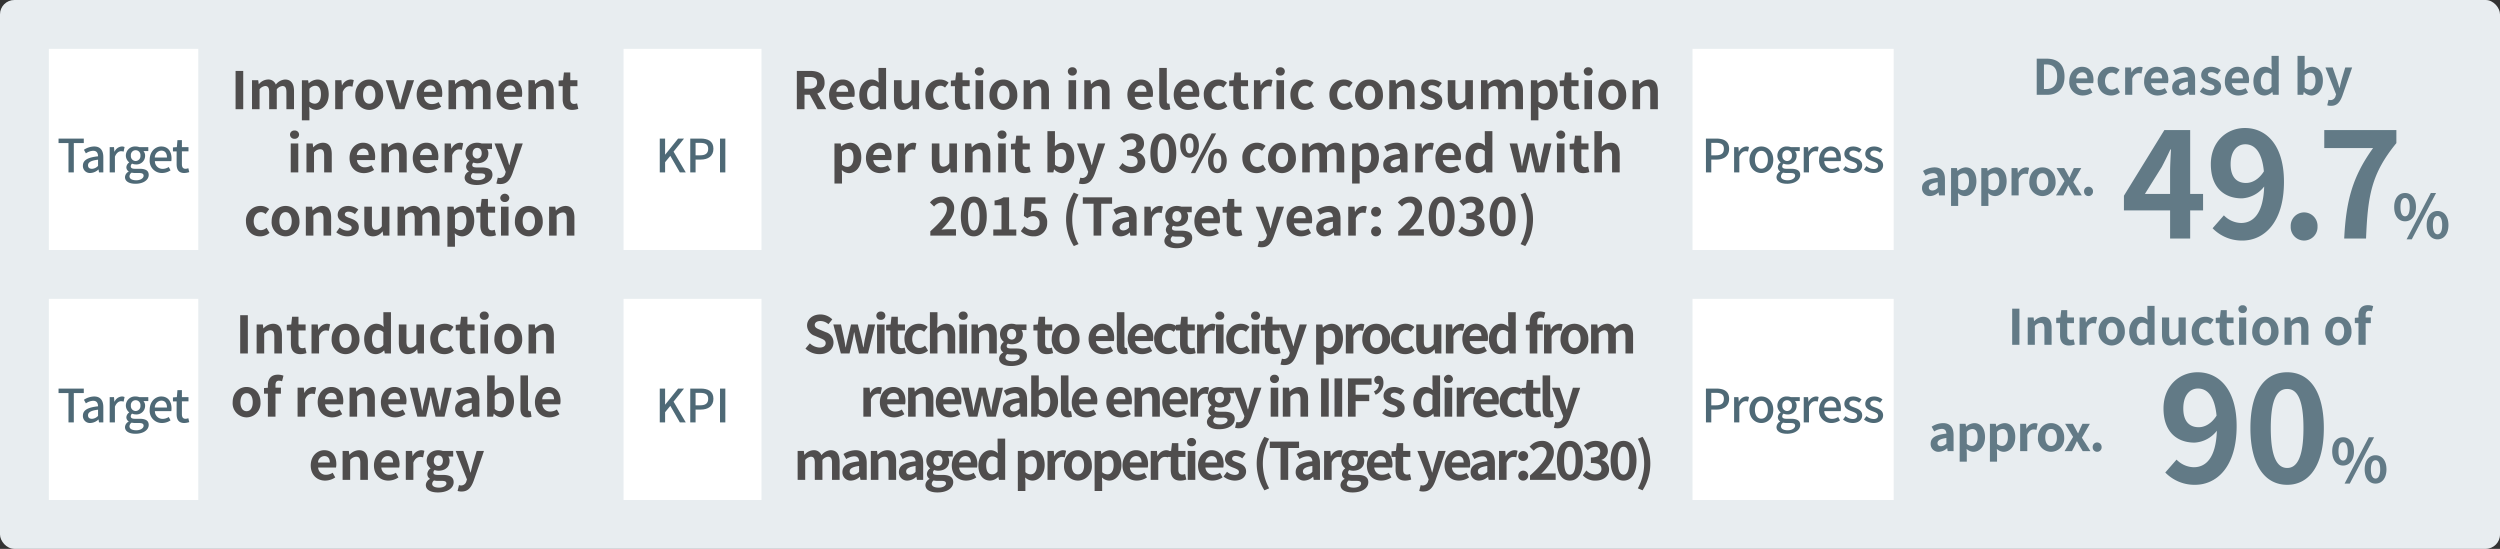
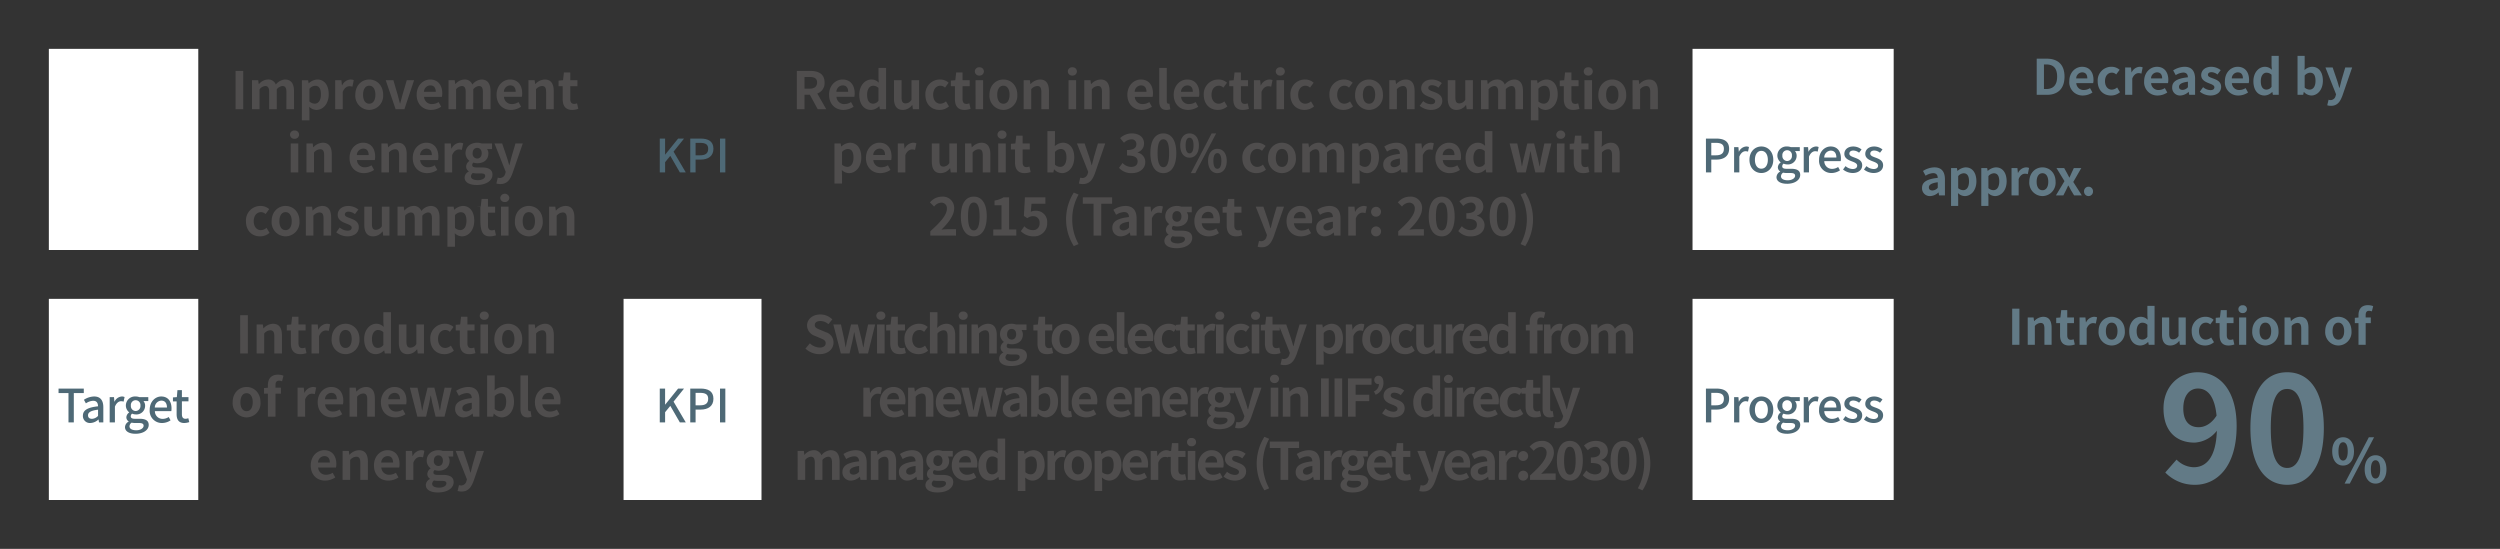
<svg xmlns="http://www.w3.org/2000/svg" width="870" height="191" viewBox="0 0 870 191">
  <rect x="0" y="0" width="870" height="191" fill="#333333" stroke="none" />
  <g id="img_01_en" transform="translate(-145 -94)">
-     <rect id="長方形_53" data-name="長方形 53" width="870" height="191" rx="5" transform="translate(145 94)" fill="#e8edf0" />
-     <path id="パス_2090" data-name="パス 2090" d="M-61.02,0h2.664V-13.32H-61.02ZM-55.3,0h2.628V-6.93a2.941,2.941,0,0,1,1.944-1.134c.954,0,1.4.558,1.4,2.106V0h2.646V-6.93A2.941,2.941,0,0,1-44.73-8.064c.954,0,1.4.558,1.4,2.106V0h2.646V-6.282c0-2.538-.99-4.05-3.132-4.05a4.47,4.47,0,0,0-3.2,1.764,2.744,2.744,0,0,0-2.772-1.764,4.244,4.244,0,0,0-3.1,1.6h-.072l-.18-1.35H-55.3Zm17.352,3.87h2.628V.81l-.072-1.656a3.747,3.747,0,0,0,2.5,1.1c2.214,0,4.284-2,4.284-5.454,0-3.1-1.476-5.13-3.96-5.13a4.785,4.785,0,0,0-2.97,1.3H-35.6l-.18-1.044h-2.16Zm4.464-5.8a2.82,2.82,0,0,1-1.836-.756V-7.11a2.842,2.842,0,0,1,2-1.044c1.386,0,2,1.062,2,2.988C-31.32-2.97-32.256-1.926-33.48-1.926ZM-26.352,0h2.628V-6.012c.576-1.458,1.53-1.98,2.322-1.98a3.177,3.177,0,0,1,1.044.162l.468-2.286a2.852,2.852,0,0,0-1.188-.216A3.492,3.492,0,0,0-23.94-8.3h-.072l-.18-1.782h-2.16Zm11.844.252A4.912,4.912,0,0,0-9.666-5.022c0-3.366-2.322-5.31-4.842-5.31s-4.842,1.944-4.842,5.31A4.912,4.912,0,0,0-14.508.252Zm0-2.16c-1.368,0-2.142-1.224-2.142-3.114,0-1.908.774-3.15,2.142-3.15s2.142,1.242,2.142,3.15C-12.366-3.132-13.14-1.908-14.508-1.908ZM-5.328,0h3.06L1.1-10.08H-1.44L-2.916-5.058c-.27.99-.558,2.034-.81,3.06h-.09c-.27-1.026-.558-2.07-.81-3.06L-6.1-10.08H-8.766ZM7,.252A6.359,6.359,0,0,0,10.53-.864l-.9-1.62a4.155,4.155,0,0,1-2.268.7A2.649,2.649,0,0,1,4.572-4.3h6.21a4.917,4.917,0,0,0,.126-1.206c0-2.79-1.44-4.824-4.212-4.824C4.284-10.332,2-8.3,2-5.022,2-1.71,4.194.252,7,.252Zm-2.466-6.3a2.273,2.273,0,0,1,2.2-2.232c1.3,0,1.908.864,1.908,2.232ZM13.086,0h2.628V-6.93a2.941,2.941,0,0,1,1.944-1.134c.954,0,1.4.558,1.4,2.106V0h2.646V-6.93a2.941,2.941,0,0,1,1.944-1.134c.954,0,1.4.558,1.4,2.106V0H27.7V-6.282c0-2.538-.99-4.05-3.132-4.05a4.47,4.47,0,0,0-3.2,1.764,2.744,2.744,0,0,0-2.772-1.764,4.244,4.244,0,0,0-3.1,1.6h-.072l-.18-1.35h-2.16ZM34.812.252A6.359,6.359,0,0,0,38.34-.864l-.9-1.62a4.155,4.155,0,0,1-2.268.7,2.649,2.649,0,0,1-2.79-2.52h6.21a4.917,4.917,0,0,0,.126-1.206c0-2.79-1.44-4.824-4.212-4.824-2.412,0-4.7,2.034-4.7,5.31C29.808-1.71,32,.252,34.812.252Zm-2.466-6.3a2.273,2.273,0,0,1,2.2-2.232c1.3,0,1.908.864,1.908,2.232ZM40.9,0h2.628V-6.93A2.9,2.9,0,0,1,45.63-8.064c.99,0,1.422.558,1.422,2.106V0H49.7V-6.282c0-2.538-.936-4.05-3.114-4.05a4.646,4.646,0,0,0-3.276,1.584h-.072l-.18-1.332H40.9ZM56.124.252a6.514,6.514,0,0,0,2.124-.378l-.432-1.926a2.945,2.945,0,0,1-.99.216c-.9,0-1.368-.54-1.368-1.692V-7.992h2.484V-10.08H55.458v-2.7H53.244l-.306,2.7-1.548.126v1.962h1.422v4.464C52.812-1.26,53.73.252,56.124.252ZM-41.823,22h2.628V11.92h-2.628Zm1.332-11.7a1.465,1.465,0,0,0,1.566-1.44,1.444,1.444,0,0,0-1.566-1.44,1.45,1.45,0,0,0-1.584,1.44A1.471,1.471,0,0,0-40.491,10.3Zm4.14,11.7h2.628V15.07a2.9,2.9,0,0,1,2.106-1.134c.99,0,1.422.558,1.422,2.106V22h2.646V15.718c0-2.538-.936-4.05-3.114-4.05a4.646,4.646,0,0,0-3.276,1.584h-.072l-.18-1.332h-2.16Zm20,.252a6.359,6.359,0,0,0,3.528-1.116l-.9-1.62a4.155,4.155,0,0,1-2.268.7,2.649,2.649,0,0,1-2.79-2.52h6.21a4.917,4.917,0,0,0,.126-1.206c0-2.79-1.44-4.824-4.212-4.824-2.412,0-4.7,2.034-4.7,5.31C-21.357,20.29-19.161,22.252-16.353,22.252Zm-2.466-6.3a2.273,2.273,0,0,1,2.2-2.232c1.3,0,1.908.864,1.908,2.232ZM-10.269,22h2.628V15.07a2.9,2.9,0,0,1,2.106-1.134c.99,0,1.422.558,1.422,2.106V22h2.646V15.718c0-2.538-.936-4.05-3.114-4.05a4.646,4.646,0,0,0-3.276,1.584h-.072l-.18-1.332h-2.16Zm15.912.252a6.359,6.359,0,0,0,3.528-1.116l-.9-1.62a4.155,4.155,0,0,1-2.268.7,2.649,2.649,0,0,1-2.79-2.52h6.21a4.917,4.917,0,0,0,.126-1.206c0-2.79-1.44-4.824-4.212-4.824-2.412,0-4.7,2.034-4.7,5.31C.639,20.29,2.835,22.252,5.643,22.252Zm-2.466-6.3a2.273,2.273,0,0,1,2.2-2.232c1.3,0,1.908.864,1.908,2.232ZM11.727,22h2.628V15.988c.576-1.458,1.53-1.98,2.322-1.98a3.177,3.177,0,0,1,1.044.162l.468-2.286A2.852,2.852,0,0,0,17,11.668,3.492,3.492,0,0,0,14.139,13.7h-.072l-.18-1.782h-2.16Zm11.178,4.374c3.366,0,5.472-1.548,5.472-3.582,0-1.764-1.314-2.52-3.744-2.52h-1.71c-1.188,0-1.584-.288-1.584-.828a1,1,0,0,1,.432-.864,4.293,4.293,0,0,0,1.3.234c2.16,0,3.888-1.152,3.888-3.42a2.536,2.536,0,0,0-.468-1.53h1.728V11.92H24.579a4.742,4.742,0,0,0-1.512-.252c-2.142,0-4.068,1.278-4.068,3.654a3.331,3.331,0,0,0,1.332,2.628v.072a2.5,2.5,0,0,0-1.116,1.89,1.911,1.911,0,0,0,.918,1.692v.09a2.447,2.447,0,0,0-1.44,2.088C18.693,25.564,20.529,26.374,22.905,26.374Zm.162-9.2a1.635,1.635,0,0,1-1.584-1.854c0-1.188.684-1.854,1.584-1.854s1.566.666,1.566,1.854S23.949,17.176,23.067,17.176ZM23.3,24.7c-1.476,0-2.412-.486-2.412-1.332a1.512,1.512,0,0,1,.666-1.17,5.689,5.689,0,0,0,1.4.144h1.224c1.08,0,1.674.18,1.674.9C25.857,24.034,24.813,24.7,23.3,24.7Zm7.83,1.35c2.25,0,3.33-1.368,4.212-3.744L38.925,11.92H36.387L35,16.6c-.234.936-.486,1.908-.72,2.844h-.09c-.288-.972-.54-1.944-.846-2.844l-1.6-4.68H29.079L33,21.82l-.18.594a1.93,1.93,0,0,1-1.89,1.53,2.711,2.711,0,0,1-.7-.126l-.486,2.034A4.268,4.268,0,0,0,31.131,26.05ZM-52.5,44.252A5,5,0,0,0-49.2,43.028l-1.044-1.746a3.13,3.13,0,0,1-1.962.81c-1.458,0-2.5-1.224-2.5-3.114,0-1.908,1.044-3.15,2.574-3.15a2.3,2.3,0,0,1,1.548.666l1.26-1.71a4.407,4.407,0,0,0-2.934-1.116,5.033,5.033,0,0,0-5.148,5.31C-57.411,42.308-55.287,44.252-52.5,44.252Zm8.874,0a4.912,4.912,0,0,0,4.842-5.274c0-3.366-2.322-5.31-4.842-5.31s-4.842,1.944-4.842,5.31A4.912,4.912,0,0,0-43.623,44.252Zm0-2.16c-1.368,0-2.142-1.224-2.142-3.114,0-1.908.774-3.15,2.142-3.15s2.142,1.242,2.142,3.15C-41.481,40.868-42.255,42.092-43.623,42.092ZM-36.567,44h2.628V37.07a2.9,2.9,0,0,1,2.106-1.134c.99,0,1.422.558,1.422,2.106V44h2.646V37.718c0-2.538-.936-4.05-3.114-4.05a4.646,4.646,0,0,0-3.276,1.584h-.072l-.18-1.332h-2.16Zm14.418.252c2.628,0,4.014-1.422,4.014-3.186,0-1.872-1.476-2.538-2.808-3.042-1.062-.4-2.052-.666-2.052-1.4,0-.576.432-.972,1.332-.972a3.88,3.88,0,0,1,2.178.864l1.188-1.6a5.642,5.642,0,0,0-3.438-1.242c-2.268,0-3.744,1.278-3.744,3.1,0,1.674,1.476,2.448,2.754,2.934,1.062.414,2.106.756,2.106,1.512,0,.63-.45,1.062-1.458,1.062a4.376,4.376,0,0,1-2.7-1.1l-1.206,1.656A6.351,6.351,0,0,0-22.149,44.252Zm9.018,0A4.051,4.051,0,0,0-9.909,42.56h.072l.2,1.44h2.16V33.92h-2.646v6.8a2.429,2.429,0,0,1-2.052,1.26c-.972,0-1.4-.54-1.4-2.106V33.92h-2.646v6.3C-16.227,42.74-15.291,44.252-13.131,44.252ZM-4.653,44h2.628V37.07A2.941,2.941,0,0,1-.081,35.936c.954,0,1.4.558,1.4,2.106V44H3.969V37.07a2.941,2.941,0,0,1,1.944-1.134c.954,0,1.4.558,1.4,2.106V44H9.963V37.718c0-2.538-.99-4.05-3.132-4.05a4.47,4.47,0,0,0-3.2,1.764A2.744,2.744,0,0,0,.855,33.668a4.244,4.244,0,0,0-3.1,1.6h-.072l-.18-1.35h-2.16ZM12.7,47.87h2.628V44.81l-.072-1.656a3.747,3.747,0,0,0,2.5,1.1c2.214,0,4.284-2,4.284-5.454,0-3.1-1.476-5.13-3.96-5.13a4.785,4.785,0,0,0-2.97,1.3h-.072l-.18-1.044H12.7Zm4.464-5.8a2.82,2.82,0,0,1-1.836-.756V36.89a2.842,2.842,0,0,1,2-1.044c1.386,0,2,1.062,2,2.988C19.323,41.03,18.387,42.074,17.163,42.074Zm10.314,2.178a6.514,6.514,0,0,0,2.124-.378l-.432-1.926a2.945,2.945,0,0,1-.99.216c-.9,0-1.368-.54-1.368-1.692V36.008h2.484V33.92H26.811v-2.7H24.6l-.306,2.7-1.548.126v1.962h1.422v4.464C24.165,42.74,25.083,44.252,27.477,44.252ZM31.347,44h2.628V33.92H31.347Zm1.332-11.7a1.465,1.465,0,0,0,1.566-1.44,1.581,1.581,0,0,0-3.15,0A1.471,1.471,0,0,0,32.679,32.3Zm8.352,11.952a4.912,4.912,0,0,0,4.842-5.274c0-3.366-2.322-5.31-4.842-5.31s-4.842,1.944-4.842,5.31A4.912,4.912,0,0,0,41.031,44.252Zm0-2.16c-1.368,0-2.142-1.224-2.142-3.114,0-1.908.774-3.15,2.142-3.15s2.142,1.242,2.142,3.15C43.173,40.868,42.4,42.092,41.031,42.092ZM48.087,44h2.628V37.07a2.9,2.9,0,0,1,2.106-1.134c.99,0,1.422.558,1.422,2.106V44h2.646V37.718c0-2.538-.936-4.05-3.114-4.05A4.646,4.646,0,0,0,50.5,35.252h-.072l-.18-1.332h-2.16Z" transform="translate(288 132)" fill="#4f4d4d" />
+     <path id="パス_2090" data-name="パス 2090" d="M-61.02,0h2.664V-13.32H-61.02ZM-55.3,0h2.628V-6.93a2.941,2.941,0,0,1,1.944-1.134c.954,0,1.4.558,1.4,2.106V0h2.646V-6.93A2.941,2.941,0,0,1-44.73-8.064c.954,0,1.4.558,1.4,2.106V0h2.646V-6.282c0-2.538-.99-4.05-3.132-4.05a4.47,4.47,0,0,0-3.2,1.764,2.744,2.744,0,0,0-2.772-1.764,4.244,4.244,0,0,0-3.1,1.6h-.072l-.18-1.35H-55.3Zm17.352,3.87h2.628V.81l-.072-1.656a3.747,3.747,0,0,0,2.5,1.1c2.214,0,4.284-2,4.284-5.454,0-3.1-1.476-5.13-3.96-5.13a4.785,4.785,0,0,0-2.97,1.3H-35.6l-.18-1.044h-2.16Zm4.464-5.8a2.82,2.82,0,0,1-1.836-.756V-7.11a2.842,2.842,0,0,1,2-1.044c1.386,0,2,1.062,2,2.988C-31.32-2.97-32.256-1.926-33.48-1.926ZM-26.352,0h2.628V-6.012c.576-1.458,1.53-1.98,2.322-1.98a3.177,3.177,0,0,1,1.044.162l.468-2.286a2.852,2.852,0,0,0-1.188-.216A3.492,3.492,0,0,0-23.94-8.3h-.072l-.18-1.782h-2.16Zm11.844.252A4.912,4.912,0,0,0-9.666-5.022c0-3.366-2.322-5.31-4.842-5.31s-4.842,1.944-4.842,5.31A4.912,4.912,0,0,0-14.508.252Zm0-2.16c-1.368,0-2.142-1.224-2.142-3.114,0-1.908.774-3.15,2.142-3.15s2.142,1.242,2.142,3.15C-12.366-3.132-13.14-1.908-14.508-1.908ZM-5.328,0h3.06L1.1-10.08H-1.44L-2.916-5.058c-.27.99-.558,2.034-.81,3.06h-.09c-.27-1.026-.558-2.07-.81-3.06L-6.1-10.08H-8.766ZM7,.252A6.359,6.359,0,0,0,10.53-.864l-.9-1.62a4.155,4.155,0,0,1-2.268.7A2.649,2.649,0,0,1,4.572-4.3h6.21a4.917,4.917,0,0,0,.126-1.206c0-2.79-1.44-4.824-4.212-4.824C4.284-10.332,2-8.3,2-5.022,2-1.71,4.194.252,7,.252Zm-2.466-6.3a2.273,2.273,0,0,1,2.2-2.232c1.3,0,1.908.864,1.908,2.232ZM13.086,0h2.628V-6.93a2.941,2.941,0,0,1,1.944-1.134c.954,0,1.4.558,1.4,2.106V0h2.646V-6.93a2.941,2.941,0,0,1,1.944-1.134c.954,0,1.4.558,1.4,2.106V0H27.7V-6.282c0-2.538-.99-4.05-3.132-4.05a4.47,4.47,0,0,0-3.2,1.764,2.744,2.744,0,0,0-2.772-1.764,4.244,4.244,0,0,0-3.1,1.6h-.072l-.18-1.35h-2.16ZM34.812.252A6.359,6.359,0,0,0,38.34-.864l-.9-1.62a4.155,4.155,0,0,1-2.268.7,2.649,2.649,0,0,1-2.79-2.52h6.21a4.917,4.917,0,0,0,.126-1.206c0-2.79-1.44-4.824-4.212-4.824-2.412,0-4.7,2.034-4.7,5.31C29.808-1.71,32,.252,34.812.252Zm-2.466-6.3a2.273,2.273,0,0,1,2.2-2.232c1.3,0,1.908.864,1.908,2.232ZM40.9,0h2.628V-6.93A2.9,2.9,0,0,1,45.63-8.064c.99,0,1.422.558,1.422,2.106V0H49.7V-6.282c0-2.538-.936-4.05-3.114-4.05a4.646,4.646,0,0,0-3.276,1.584h-.072l-.18-1.332H40.9ZM56.124.252a6.514,6.514,0,0,0,2.124-.378l-.432-1.926a2.945,2.945,0,0,1-.99.216c-.9,0-1.368-.54-1.368-1.692V-7.992h2.484V-10.08H55.458v-2.7H53.244l-.306,2.7-1.548.126v1.962h1.422v4.464C52.812-1.26,53.73.252,56.124.252ZM-41.823,22h2.628V11.92h-2.628Zm1.332-11.7a1.465,1.465,0,0,0,1.566-1.44,1.444,1.444,0,0,0-1.566-1.44,1.45,1.45,0,0,0-1.584,1.44A1.471,1.471,0,0,0-40.491,10.3Zm4.14,11.7h2.628V15.07a2.9,2.9,0,0,1,2.106-1.134c.99,0,1.422.558,1.422,2.106V22h2.646V15.718c0-2.538-.936-4.05-3.114-4.05a4.646,4.646,0,0,0-3.276,1.584h-.072l-.18-1.332h-2.16Zm20,.252a6.359,6.359,0,0,0,3.528-1.116l-.9-1.62a4.155,4.155,0,0,1-2.268.7,2.649,2.649,0,0,1-2.79-2.52h6.21a4.917,4.917,0,0,0,.126-1.206c0-2.79-1.44-4.824-4.212-4.824-2.412,0-4.7,2.034-4.7,5.31C-21.357,20.29-19.161,22.252-16.353,22.252Zm-2.466-6.3a2.273,2.273,0,0,1,2.2-2.232c1.3,0,1.908.864,1.908,2.232ZM-10.269,22h2.628V15.07a2.9,2.9,0,0,1,2.106-1.134c.99,0,1.422.558,1.422,2.106V22h2.646V15.718c0-2.538-.936-4.05-3.114-4.05a4.646,4.646,0,0,0-3.276,1.584h-.072l-.18-1.332h-2.16Zm15.912.252a6.359,6.359,0,0,0,3.528-1.116l-.9-1.62a4.155,4.155,0,0,1-2.268.7,2.649,2.649,0,0,1-2.79-2.52h6.21a4.917,4.917,0,0,0,.126-1.206c0-2.79-1.44-4.824-4.212-4.824-2.412,0-4.7,2.034-4.7,5.31C.639,20.29,2.835,22.252,5.643,22.252Zm-2.466-6.3a2.273,2.273,0,0,1,2.2-2.232c1.3,0,1.908.864,1.908,2.232ZM11.727,22h2.628V15.988c.576-1.458,1.53-1.98,2.322-1.98a3.177,3.177,0,0,1,1.044.162l.468-2.286A2.852,2.852,0,0,0,17,11.668,3.492,3.492,0,0,0,14.139,13.7h-.072l-.18-1.782h-2.16Zm11.178,4.374c3.366,0,5.472-1.548,5.472-3.582,0-1.764-1.314-2.52-3.744-2.52h-1.71c-1.188,0-1.584-.288-1.584-.828a1,1,0,0,1,.432-.864,4.293,4.293,0,0,0,1.3.234c2.16,0,3.888-1.152,3.888-3.42a2.536,2.536,0,0,0-.468-1.53h1.728V11.92H24.579a4.742,4.742,0,0,0-1.512-.252c-2.142,0-4.068,1.278-4.068,3.654a3.331,3.331,0,0,0,1.332,2.628v.072a2.5,2.5,0,0,0-1.116,1.89,1.911,1.911,0,0,0,.918,1.692v.09a2.447,2.447,0,0,0-1.44,2.088C18.693,25.564,20.529,26.374,22.905,26.374Zm.162-9.2a1.635,1.635,0,0,1-1.584-1.854c0-1.188.684-1.854,1.584-1.854s1.566.666,1.566,1.854S23.949,17.176,23.067,17.176ZM23.3,24.7c-1.476,0-2.412-.486-2.412-1.332a1.512,1.512,0,0,1,.666-1.17,5.689,5.689,0,0,0,1.4.144h1.224c1.08,0,1.674.18,1.674.9C25.857,24.034,24.813,24.7,23.3,24.7Zm7.83,1.35c2.25,0,3.33-1.368,4.212-3.744L38.925,11.92H36.387L35,16.6c-.234.936-.486,1.908-.72,2.844h-.09c-.288-.972-.54-1.944-.846-2.844l-1.6-4.68H29.079L33,21.82l-.18.594a1.93,1.93,0,0,1-1.89,1.53,2.711,2.711,0,0,1-.7-.126l-.486,2.034A4.268,4.268,0,0,0,31.131,26.05ZM-52.5,44.252A5,5,0,0,0-49.2,43.028l-1.044-1.746a3.13,3.13,0,0,1-1.962.81c-1.458,0-2.5-1.224-2.5-3.114,0-1.908,1.044-3.15,2.574-3.15a2.3,2.3,0,0,1,1.548.666l1.26-1.71a4.407,4.407,0,0,0-2.934-1.116,5.033,5.033,0,0,0-5.148,5.31C-57.411,42.308-55.287,44.252-52.5,44.252Zm8.874,0a4.912,4.912,0,0,0,4.842-5.274c0-3.366-2.322-5.31-4.842-5.31s-4.842,1.944-4.842,5.31A4.912,4.912,0,0,0-43.623,44.252Zm0-2.16c-1.368,0-2.142-1.224-2.142-3.114,0-1.908.774-3.15,2.142-3.15s2.142,1.242,2.142,3.15C-41.481,40.868-42.255,42.092-43.623,42.092ZM-36.567,44h2.628V37.07a2.9,2.9,0,0,1,2.106-1.134c.99,0,1.422.558,1.422,2.106V44h2.646V37.718c0-2.538-.936-4.05-3.114-4.05a4.646,4.646,0,0,0-3.276,1.584h-.072l-.18-1.332h-2.16Zm14.418.252c2.628,0,4.014-1.422,4.014-3.186,0-1.872-1.476-2.538-2.808-3.042-1.062-.4-2.052-.666-2.052-1.4,0-.576.432-.972,1.332-.972a3.88,3.88,0,0,1,2.178.864l1.188-1.6a5.642,5.642,0,0,0-3.438-1.242c-2.268,0-3.744,1.278-3.744,3.1,0,1.674,1.476,2.448,2.754,2.934,1.062.414,2.106.756,2.106,1.512,0,.63-.45,1.062-1.458,1.062a4.376,4.376,0,0,1-2.7-1.1l-1.206,1.656A6.351,6.351,0,0,0-22.149,44.252Zm9.018,0A4.051,4.051,0,0,0-9.909,42.56h.072l.2,1.44h2.16V33.92h-2.646v6.8a2.429,2.429,0,0,1-2.052,1.26c-.972,0-1.4-.54-1.4-2.106V33.92h-2.646v6.3C-16.227,42.74-15.291,44.252-13.131,44.252ZM-4.653,44h2.628V37.07A2.941,2.941,0,0,1-.081,35.936c.954,0,1.4.558,1.4,2.106V44H3.969V37.07a2.941,2.941,0,0,1,1.944-1.134c.954,0,1.4.558,1.4,2.106V44H9.963V37.718c0-2.538-.99-4.05-3.132-4.05a4.47,4.47,0,0,0-3.2,1.764A2.744,2.744,0,0,0,.855,33.668a4.244,4.244,0,0,0-3.1,1.6h-.072l-.18-1.35h-2.16ZM12.7,47.87h2.628V44.81l-.072-1.656a3.747,3.747,0,0,0,2.5,1.1c2.214,0,4.284-2,4.284-5.454,0-3.1-1.476-5.13-3.96-5.13a4.785,4.785,0,0,0-2.97,1.3h-.072l-.18-1.044H12.7Zm4.464-5.8a2.82,2.82,0,0,1-1.836-.756V36.89a2.842,2.842,0,0,1,2-1.044c1.386,0,2,1.062,2,2.988C19.323,41.03,18.387,42.074,17.163,42.074Zm10.314,2.178a6.514,6.514,0,0,0,2.124-.378l-.432-1.926a2.945,2.945,0,0,1-.99.216c-.9,0-1.368-.54-1.368-1.692V36.008h2.484V33.92H26.811v-2.7H24.6l-.306,2.7-1.548.126h1.422v4.464C24.165,42.74,25.083,44.252,27.477,44.252ZM31.347,44h2.628V33.92H31.347Zm1.332-11.7a1.465,1.465,0,0,0,1.566-1.44,1.581,1.581,0,0,0-3.15,0A1.471,1.471,0,0,0,32.679,32.3Zm8.352,11.952a4.912,4.912,0,0,0,4.842-5.274c0-3.366-2.322-5.31-4.842-5.31s-4.842,1.944-4.842,5.31A4.912,4.912,0,0,0,41.031,44.252Zm0-2.16c-1.368,0-2.142-1.224-2.142-3.114,0-1.908.774-3.15,2.142-3.15s2.142,1.242,2.142,3.15C43.173,40.868,42.4,42.092,41.031,42.092ZM48.087,44h2.628V37.07a2.9,2.9,0,0,1,2.106-1.134c.99,0,1.422.558,1.422,2.106V44h2.646V37.718c0-2.538-.936-4.05-3.114-4.05A4.646,4.646,0,0,0,50.5,35.252h-.072l-.18-1.332h-2.16Z" transform="translate(288 132)" fill="#4f4d4d" />
    <path id="パス_2089" data-name="パス 2089" d="M-149.031-11.214h1.728c1.71,0,2.646.486,2.646,1.926,0,1.422-.936,2.142-2.646,2.142h-1.728ZM-141.471,0l-3.114-5.454a3.813,3.813,0,0,0,2.538-3.834c0-3.06-2.214-4.032-5-4.032H-151.7V0h2.664V-5.04h1.854L-144.441,0Zm5.994.252a6.359,6.359,0,0,0,3.528-1.116l-.9-1.62a4.155,4.155,0,0,1-2.268.7,2.649,2.649,0,0,1-2.79-2.52h6.21a4.918,4.918,0,0,0,.126-1.206c0-2.79-1.44-4.824-4.212-4.824-2.412,0-4.7,2.034-4.7,5.31C-140.481-1.71-138.285.252-135.477.252Zm-2.466-6.3a2.273,2.273,0,0,1,2.2-2.232c1.3,0,1.908.864,1.908,2.232Zm12.1,6.3a4.181,4.181,0,0,0,2.79-1.3H-123L-122.787,0h2.142V-14.364h-2.646v3.546l.108,1.584a3.469,3.469,0,0,0-2.556-1.1c-2.178,0-4.23,2.016-4.23,5.31S-128.349.252-125.847.252Zm.684-2.178c-1.332,0-2.088-1.044-2.088-3.132,0-2.016.954-3.1,2.088-3.1a2.678,2.678,0,0,1,1.872.756V-2.97A2.242,2.242,0,0,1-125.163-1.926Zm10.35,2.178a4.051,4.051,0,0,0,3.222-1.692h.072l.2,1.44h2.16V-10.08h-2.646v6.8a2.429,2.429,0,0,1-2.052,1.26c-.972,0-1.4-.54-1.4-2.106V-10.08h-2.646v6.3C-117.909-1.26-116.973.252-114.813.252Zm12.762,0A5,5,0,0,0-98.757-.972L-99.8-2.718a3.13,3.13,0,0,1-1.962.81c-1.458,0-2.5-1.224-2.5-3.114,0-1.908,1.044-3.15,2.574-3.15a2.3,2.3,0,0,1,1.548.666l1.26-1.71a4.407,4.407,0,0,0-2.934-1.116,5.033,5.033,0,0,0-5.148,5.31C-106.965-1.692-104.841.252-102.051.252Zm8.676,0a6.514,6.514,0,0,0,2.124-.378l-.432-1.926a2.945,2.945,0,0,1-.99.216c-.9,0-1.368-.54-1.368-1.692V-7.992h2.484V-10.08h-2.484v-2.7h-2.214l-.306,2.7-1.548.126v1.962h1.422v4.464C-96.687-1.26-95.769.252-93.375.252ZM-89.505,0h2.628V-10.08h-2.628Zm1.332-11.7a1.465,1.465,0,0,0,1.566-1.44,1.444,1.444,0,0,0-1.566-1.44,1.45,1.45,0,0,0-1.584,1.44A1.471,1.471,0,0,0-88.173-11.7ZM-79.821.252a4.912,4.912,0,0,0,4.842-5.274c0-3.366-2.322-5.31-4.842-5.31s-4.842,1.944-4.842,5.31A4.912,4.912,0,0,0-79.821.252Zm0-2.16c-1.368,0-2.142-1.224-2.142-3.114,0-1.908.774-3.15,2.142-3.15s2.142,1.242,2.142,3.15C-77.679-3.132-78.453-1.908-79.821-1.908ZM-72.765,0h2.628V-6.93a2.9,2.9,0,0,1,2.106-1.134c.99,0,1.422.558,1.422,2.106V0h2.646V-6.282c0-2.538-.936-4.05-3.114-4.05a4.646,4.646,0,0,0-3.276,1.584h-.072l-.18-1.332h-2.16Zm15.624,0h2.628V-10.08h-2.628Zm1.332-11.7a1.465,1.465,0,0,0,1.566-1.44,1.444,1.444,0,0,0-1.566-1.44,1.45,1.45,0,0,0-1.584,1.44A1.471,1.471,0,0,0-55.809-11.7ZM-51.669,0h2.628V-6.93a2.9,2.9,0,0,1,2.106-1.134c.99,0,1.422.558,1.422,2.106V0h2.646V-6.282c0-2.538-.936-4.05-3.114-4.05a4.646,4.646,0,0,0-3.276,1.584h-.072l-.18-1.332h-2.16Zm20,.252A6.359,6.359,0,0,0-28.143-.864l-.9-1.62a4.155,4.155,0,0,1-2.268.7A2.649,2.649,0,0,1-34.1-4.3h6.21a4.917,4.917,0,0,0,.126-1.206c0-2.79-1.44-4.824-4.212-4.824-2.412,0-4.7,2.034-4.7,5.31C-36.675-1.71-34.479.252-31.671.252Zm-2.466-6.3a2.273,2.273,0,0,1,2.2-2.232c1.3,0,1.908.864,1.908,2.232ZM-23.1.252A3.6,3.6,0,0,0-21.735.018l-.324-1.962a1.491,1.491,0,0,1-.36.036c-.252,0-.54-.2-.54-.792V-14.364h-2.628V-2.826C-25.587-.954-24.939.252-23.1.252Zm7.56,0A6.359,6.359,0,0,0-12.015-.864l-.9-1.62a4.155,4.155,0,0,1-2.268.7,2.649,2.649,0,0,1-2.79-2.52h6.21a4.917,4.917,0,0,0,.126-1.206c0-2.79-1.44-4.824-4.212-4.824-2.412,0-4.7,2.034-4.7,5.31C-20.547-1.71-18.351.252-15.543.252Zm-2.466-6.3a2.273,2.273,0,0,1,2.2-2.232c1.3,0,1.908.864,1.908,2.232ZM-5.175.252A5,5,0,0,0-1.881-.972L-2.925-2.718a3.13,3.13,0,0,1-1.962.81c-1.458,0-2.5-1.224-2.5-3.114,0-1.908,1.044-3.15,2.574-3.15a2.3,2.3,0,0,1,1.548.666l1.26-1.71a4.407,4.407,0,0,0-2.934-1.116,5.033,5.033,0,0,0-5.148,5.31C-10.089-1.692-7.965.252-5.175.252ZM3.5.252A6.514,6.514,0,0,0,5.625-.126L5.193-2.052a2.945,2.945,0,0,1-.99.216c-.9,0-1.368-.54-1.368-1.692V-7.992H5.319V-10.08H2.835v-2.7H.621l-.306,2.7-1.548.126v1.962H.189v4.464C.189-1.26,1.107.252,3.5.252ZM7.371,0H10V-6.012c.576-1.458,1.53-1.98,2.322-1.98a3.177,3.177,0,0,1,1.044.162l.468-2.286a2.852,2.852,0,0,0-1.188-.216A3.492,3.492,0,0,0,9.783-8.3H9.711l-.18-1.782H7.371Zm7.848,0h2.628V-10.08H15.219Zm1.332-11.7a1.465,1.465,0,0,0,1.566-1.44,1.444,1.444,0,0,0-1.566-1.44,1.45,1.45,0,0,0-1.584,1.44A1.471,1.471,0,0,0,16.551-11.7ZM24.975.252A5,5,0,0,0,28.269-.972L27.225-2.718a3.13,3.13,0,0,1-1.962.81c-1.458,0-2.5-1.224-2.5-3.114,0-1.908,1.044-3.15,2.574-3.15a2.3,2.3,0,0,1,1.548.666l1.26-1.71a4.407,4.407,0,0,0-2.934-1.116,5.033,5.033,0,0,0-5.148,5.31C20.061-1.692,22.185.252,24.975.252Zm13.572,0A5,5,0,0,0,41.841-.972L40.8-2.718a3.13,3.13,0,0,1-1.962.81c-1.458,0-2.5-1.224-2.5-3.114,0-1.908,1.044-3.15,2.574-3.15a2.3,2.3,0,0,1,1.548.666l1.26-1.71a4.407,4.407,0,0,0-2.934-1.116,5.033,5.033,0,0,0-5.148,5.31C33.633-1.692,35.757.252,38.547.252Zm8.874,0a4.912,4.912,0,0,0,4.842-5.274c0-3.366-2.322-5.31-4.842-5.31s-4.842,1.944-4.842,5.31A4.912,4.912,0,0,0,47.421.252Zm0-2.16c-1.368,0-2.142-1.224-2.142-3.114,0-1.908.774-3.15,2.142-3.15s2.142,1.242,2.142,3.15C49.563-3.132,48.789-1.908,47.421-1.908ZM54.477,0h2.628V-6.93a2.9,2.9,0,0,1,2.106-1.134c.99,0,1.422.558,1.422,2.106V0h2.646V-6.282c0-2.538-.936-4.05-3.114-4.05a4.646,4.646,0,0,0-3.276,1.584h-.072l-.18-1.332h-2.16ZM68.9.252c2.628,0,4.014-1.422,4.014-3.186,0-1.872-1.476-2.538-2.808-3.042-1.062-.4-2.052-.666-2.052-1.4,0-.576.432-.972,1.332-.972a3.88,3.88,0,0,1,2.178.864l1.188-1.6a5.642,5.642,0,0,0-3.438-1.242c-2.268,0-3.744,1.278-3.744,3.1,0,1.674,1.476,2.448,2.754,2.934,1.062.414,2.106.756,2.106,1.512,0,.63-.45,1.062-1.458,1.062a4.376,4.376,0,0,1-2.7-1.1L65.061-1.17A6.351,6.351,0,0,0,68.9.252Zm9.018,0A4.051,4.051,0,0,0,81.135-1.44h.072l.2,1.44h2.16V-10.08H80.919v6.8a2.429,2.429,0,0,1-2.052,1.26c-.972,0-1.4-.54-1.4-2.106V-10.08H74.817v6.3C74.817-1.26,75.753.252,77.913.252ZM86.391,0h2.628V-6.93a2.941,2.941,0,0,1,1.944-1.134c.954,0,1.4.558,1.4,2.106V0h2.646V-6.93a2.941,2.941,0,0,1,1.944-1.134c.954,0,1.4.558,1.4,2.106V0h2.646V-6.282c0-2.538-.99-4.05-3.132-4.05a4.47,4.47,0,0,0-3.2,1.764A2.744,2.744,0,0,0,91.9-10.332a4.244,4.244,0,0,0-3.1,1.6h-.072l-.18-1.35h-2.16Zm17.352,3.87h2.628V.81L106.3-.846a3.747,3.747,0,0,0,2.5,1.1c2.214,0,4.284-2,4.284-5.454,0-3.1-1.476-5.13-3.96-5.13a4.785,4.785,0,0,0-2.97,1.3h-.072l-.18-1.044h-2.16Zm4.464-5.8a2.82,2.82,0,0,1-1.836-.756V-7.11a2.842,2.842,0,0,1,2-1.044c1.386,0,2,1.062,2,2.988C110.367-2.97,109.431-1.926,108.207-1.926ZM118.521.252a6.514,6.514,0,0,0,2.124-.378l-.432-1.926a2.945,2.945,0,0,1-.99.216c-.9,0-1.368-.54-1.368-1.692V-7.992h2.484V-10.08h-2.484v-2.7h-2.214l-.306,2.7-1.548.126v1.962h1.422v4.464C115.209-1.26,116.127.252,118.521.252ZM122.391,0h2.628V-10.08h-2.628Zm1.332-11.7a1.465,1.465,0,0,0,1.566-1.44,1.444,1.444,0,0,0-1.566-1.44,1.45,1.45,0,0,0-1.584,1.44A1.471,1.471,0,0,0,123.723-11.7ZM132.075.252a4.912,4.912,0,0,0,4.842-5.274c0-3.366-2.322-5.31-4.842-5.31s-4.842,1.944-4.842,5.31A4.912,4.912,0,0,0,132.075.252Zm0-2.16c-1.368,0-2.142-1.224-2.142-3.114,0-1.908.774-3.15,2.142-3.15s2.142,1.242,2.142,3.15C134.217-3.132,133.443-1.908,132.075-1.908ZM139.131,0h2.628V-6.93a2.9,2.9,0,0,1,2.106-1.134c.99,0,1.422.558,1.422,2.106V0h2.646V-6.282c0-2.538-.936-4.05-3.114-4.05a4.646,4.646,0,0,0-3.276,1.584h-.072l-.18-1.332h-2.16Zm-277.74,25.87h2.628V22.81l-.072-1.656a3.747,3.747,0,0,0,2.5,1.1c2.214,0,4.284-2,4.284-5.454,0-3.1-1.476-5.13-3.96-5.13a4.785,4.785,0,0,0-2.97,1.3h-.072l-.18-1.044h-2.16Zm4.464-5.8a2.82,2.82,0,0,1-1.836-.756V14.89a2.842,2.842,0,0,1,2-1.044c1.386,0,2,1.062,2,2.988C-131.985,19.03-132.921,20.074-134.145,20.074Zm11.5,2.178a6.359,6.359,0,0,0,3.528-1.116l-.9-1.62a4.155,4.155,0,0,1-2.268.7,2.649,2.649,0,0,1-2.79-2.52h6.21a4.917,4.917,0,0,0,.126-1.206c0-2.79-1.44-4.824-4.212-4.824-2.412,0-4.7,2.034-4.7,5.31C-127.647,20.29-125.451,22.252-122.643,22.252Zm-2.466-6.3a2.273,2.273,0,0,1,2.2-2.232c1.3,0,1.908.864,1.908,2.232Zm8.55,6.048h2.628V15.988c.576-1.458,1.53-1.98,2.322-1.98a3.177,3.177,0,0,1,1.044.162l.468-2.286a2.852,2.852,0,0,0-1.188-.216,3.492,3.492,0,0,0-2.862,2.034h-.072l-.18-1.782h-2.16Zm14.922.252a4.051,4.051,0,0,0,3.222-1.692h.072l.2,1.44h2.16V11.92h-2.646v6.8a2.429,2.429,0,0,1-2.052,1.26c-.972,0-1.4-.54-1.4-2.106V11.92h-2.646v6.3C-104.733,20.74-103.8,22.252-101.637,22.252ZM-93.159,22h2.628V15.07a2.9,2.9,0,0,1,2.106-1.134c.99,0,1.422.558,1.422,2.106V22h2.646V15.718c0-2.538-.936-4.05-3.114-4.05a4.646,4.646,0,0,0-3.276,1.584h-.072L-91,11.92h-2.16Zm11.538,0h2.628V11.92h-2.628Zm1.332-11.7a1.465,1.465,0,0,0,1.566-1.44,1.444,1.444,0,0,0-1.566-1.44,1.45,1.45,0,0,0-1.584,1.44A1.471,1.471,0,0,0-80.289,10.3Zm7.83,11.952a6.514,6.514,0,0,0,2.124-.378l-.432-1.926a2.945,2.945,0,0,1-.99.216c-.9,0-1.368-.54-1.368-1.692V14.008h2.484V11.92h-2.484V9.22h-2.214l-.306,2.7-1.548.126v1.962h1.422v4.464C-75.771,20.74-74.853,22.252-72.459,22.252Zm13.014,0c2.214,0,4.284-2,4.284-5.472,0-3.078-1.494-5.112-3.978-5.112a4.3,4.3,0,0,0-2.79,1.206l.054-1.62V7.636H-64.5V22h2.07l.234-1.062h.054A3.922,3.922,0,0,0-59.445,22.252Zm-.594-2.178a2.787,2.787,0,0,1-1.836-.756V14.89a2.842,2.842,0,0,1,2-1.044c1.386,0,2,1.062,2,2.988C-57.879,19.03-58.815,20.074-60.039,20.074Zm7.866,5.976c2.25,0,3.33-1.368,4.212-3.744l3.582-10.386h-2.538L-48.3,16.6c-.234.936-.486,1.908-.72,2.844h-.09c-.288-.972-.54-1.944-.846-2.844l-1.6-4.68h-2.664l3.924,9.9-.18.594a1.93,1.93,0,0,1-1.89,1.53,2.711,2.711,0,0,1-.7-.126l-.486,2.034A4.268,4.268,0,0,0-52.173,26.05Zm17.046-3.8c2.538,0,4.68-1.422,4.68-3.87a3.329,3.329,0,0,0-2.664-3.276v-.09a3.156,3.156,0,0,0,2.232-3.042c0-2.286-1.746-3.546-4.32-3.546a5.91,5.91,0,0,0-4,1.638l1.35,1.62a3.8,3.8,0,0,1,2.52-1.188,1.592,1.592,0,0,1,1.782,1.674c0,1.188-.792,2.034-3.24,2.034v1.908c2.9,0,3.672.81,3.672,2.124,0,1.188-.918,1.854-2.268,1.854a4.231,4.231,0,0,1-2.97-1.368L-39.591,20.4A5.662,5.662,0,0,0-35.127,22.252Zm10.98,0c2.7,0,4.5-2.376,4.5-6.966s-1.8-6.858-4.5-6.858c-2.718,0-4.518,2.25-4.518,6.858C-28.665,19.876-26.865,22.252-24.147,22.252Zm0-2.07c-1.152,0-2.016-1.152-2.016-4.9,0-3.726.864-4.806,2.016-4.806,1.134,0,2,1.08,2,4.806C-22.149,19.03-23.013,20.182-24.147,20.182Zm9.108-3.312c1.908,0,3.258-1.566,3.258-4.248,0-2.664-1.35-4.194-3.258-4.194s-3.24,1.53-3.24,4.194C-18.279,15.3-16.947,16.87-15.039,16.87Zm0-1.494c-.774,0-1.368-.792-1.368-2.754s.594-2.7,1.368-2.7,1.386.738,1.386,2.7S-14.265,15.376-15.039,15.376Zm.45,6.876h1.548L-5.787,8.428H-7.353Zm9.234,0c1.89,0,3.258-1.584,3.258-4.248,0-2.682-1.368-4.212-3.258-4.212s-3.24,1.53-3.24,4.212C-8.595,20.668-7.245,22.252-5.355,22.252Zm0-1.512c-.774,0-1.386-.774-1.386-2.736s.612-2.718,1.386-2.718,1.386.756,1.386,2.718S-4.581,20.74-5.355,20.74ZM8.253,22.252a5,5,0,0,0,3.294-1.224L10.5,19.282a3.13,3.13,0,0,1-1.962.81c-1.458,0-2.5-1.224-2.5-3.114,0-1.908,1.044-3.15,2.574-3.15a2.3,2.3,0,0,1,1.548.666l1.26-1.71a4.407,4.407,0,0,0-2.934-1.116,5.033,5.033,0,0,0-5.148,5.31C3.339,20.308,5.463,22.252,8.253,22.252Zm8.874,0a4.912,4.912,0,0,0,4.842-5.274c0-3.366-2.322-5.31-4.842-5.31s-4.842,1.944-4.842,5.31A4.912,4.912,0,0,0,17.127,22.252Zm0-2.16c-1.368,0-2.142-1.224-2.142-3.114,0-1.908.774-3.15,2.142-3.15s2.142,1.242,2.142,3.15C19.269,18.868,18.5,20.092,17.127,20.092ZM24.183,22h2.628V15.07a2.941,2.941,0,0,1,1.944-1.134c.954,0,1.4.558,1.4,2.106V22h2.646V15.07a2.941,2.941,0,0,1,1.944-1.134c.954,0,1.4.558,1.4,2.106V22H38.8V15.718c0-2.538-.99-4.05-3.132-4.05a4.47,4.47,0,0,0-3.2,1.764,2.744,2.744,0,0,0-2.772-1.764,4.244,4.244,0,0,0-3.1,1.6h-.072l-.18-1.35h-2.16Zm17.352,3.87h2.628V22.81l-.072-1.656a3.747,3.747,0,0,0,2.5,1.1c2.214,0,4.284-2,4.284-5.454,0-3.1-1.476-5.13-3.96-5.13a4.785,4.785,0,0,0-2.97,1.3h-.072L43.7,11.92h-2.16ZM46,20.074a2.82,2.82,0,0,1-1.836-.756V14.89a2.842,2.842,0,0,1,2-1.044c1.386,0,2,1.062,2,2.988C48.159,19.03,47.223,20.074,46,20.074Zm9.36,2.178A4.74,4.74,0,0,0,58.4,20.92h.054l.2,1.08h2.16V16.114c0-2.916-1.314-4.446-3.87-4.446A8.053,8.053,0,0,0,52.731,13l.954,1.746a5.7,5.7,0,0,1,2.772-.954c1.242,0,1.674.756,1.71,1.746-4.05.432-5.8,1.566-5.8,3.726A2.863,2.863,0,0,0,55.359,22.252Zm.864-2.07c-.774,0-1.332-.342-1.332-1.134,0-.9.828-1.566,3.276-1.89v2.034A2.672,2.672,0,0,1,56.223,20.182ZM63.513,22h2.628V15.988c.576-1.458,1.53-1.98,2.322-1.98a3.177,3.177,0,0,1,1.044.162l.468-2.286a2.852,2.852,0,0,0-1.188-.216A3.492,3.492,0,0,0,65.925,13.7h-.072l-.18-1.782h-2.16Zm12.006.252a6.359,6.359,0,0,0,3.528-1.116l-.9-1.62a4.155,4.155,0,0,1-2.268.7,2.649,2.649,0,0,1-2.79-2.52H79.3a4.917,4.917,0,0,0,.126-1.206c0-2.79-1.44-4.824-4.212-4.824-2.412,0-4.7,2.034-4.7,5.31C70.515,20.29,72.711,22.252,75.519,22.252Zm-2.466-6.3a2.273,2.273,0,0,1,2.2-2.232c1.3,0,1.908.864,1.908,2.232Zm12.1,6.3a4.181,4.181,0,0,0,2.79-1.3h.054L88.209,22h2.142V7.636H87.705v3.546l.108,1.584a3.469,3.469,0,0,0-2.556-1.1c-2.178,0-4.23,2.016-4.23,5.31S82.647,22.252,85.149,22.252Zm.684-2.178c-1.332,0-2.088-1.044-2.088-3.132,0-2.016.954-3.1,2.088-3.1a2.678,2.678,0,0,1,1.872.756V19.03A2.242,2.242,0,0,1,85.833,20.074ZM98.955,22h3.024l1.026-4.392c.216-.936.36-1.872.558-2.934h.09c.2,1.062.36,1.98.576,2.934L105.291,22h3.114l2.484-10.08h-2.448l-1.1,4.986c-.2.972-.324,1.944-.5,2.934h-.09c-.216-.99-.4-1.962-.63-2.934l-1.26-4.986H102.5L101.3,16.906c-.252.954-.432,1.944-.63,2.934h-.072c-.18-.99-.306-1.962-.5-2.934l-1.1-4.986H96.345Zm13.86,0h2.628V11.92h-2.628Zm1.332-11.7a1.465,1.465,0,0,0,1.566-1.44,1.581,1.581,0,0,0-3.15,0A1.471,1.471,0,0,0,114.147,10.3Zm7.83,11.952a6.514,6.514,0,0,0,2.124-.378l-.432-1.926a2.945,2.945,0,0,1-.99.216c-.9,0-1.368-.54-1.368-1.692V14.008h2.484V11.92h-2.484V9.22H119.1l-.306,2.7-1.548.126v1.962h1.422v4.464C118.665,20.74,119.583,22.252,121.977,22.252Zm3.87-.252h2.628V15.07a2.9,2.9,0,0,1,2.106-1.134c.99,0,1.422.558,1.422,2.106V22h2.646V15.718c0-2.538-.936-4.05-3.114-4.05a4.587,4.587,0,0,0-3.168,1.476l.108-1.89V7.636h-2.628ZM-105.246,44h8.928V41.768h-2.9c-.612,0-1.494.072-2.16.144,2.43-2.376,4.428-4.968,4.428-7.38a3.907,3.907,0,0,0-4.194-4.1,5.4,5.4,0,0,0-4.23,2.016l1.44,1.44a3.45,3.45,0,0,1,2.448-1.368,1.911,1.911,0,0,1,2,2.16c0,2.052-2.142,4.554-5.76,7.794Zm15.138.252c2.7,0,4.5-2.376,4.5-6.966s-1.8-6.858-4.5-6.858c-2.718,0-4.518,2.25-4.518,6.858C-94.626,41.876-92.826,44.252-90.108,44.252Zm0-2.07c-1.152,0-2.016-1.152-2.016-4.9,0-3.726.864-4.806,2.016-4.806,1.134,0,2,1.08,2,4.806C-88.11,41.03-88.974,42.182-90.108,42.182ZM-83.34,44h8.01V41.858h-2.5V30.68h-1.962a8.64,8.64,0,0,1-3.1,1.116v1.638h2.412v8.424H-83.34Zm14.094.252a4.5,4.5,0,0,0,4.662-4.68,3.868,3.868,0,0,0-4.1-4.23,3.445,3.445,0,0,0-1.6.378l.252-2.826H-65.2V30.68h-7.128l-.36,6.462,1.206.792a3.187,3.187,0,0,1,2-.7,2.156,2.156,0,0,1,2.25,2.412,2.237,2.237,0,0,1-2.358,2.448,4.14,4.14,0,0,1-2.934-1.35l-1.224,1.692A6.071,6.071,0,0,0-69.246,44.252Zm13.932,3.384,1.656-.7a17.318,17.318,0,0,1-2.2-8.622,17.348,17.348,0,0,1,2.2-8.6l-1.656-.7A17.236,17.236,0,0,0-58,38.312,17.252,17.252,0,0,0-55.314,47.636ZM-48.438,44h2.664V32.894h3.78V30.68H-52.182v2.214h3.744Zm9.522.252a4.74,4.74,0,0,0,3.042-1.332h.054l.2,1.08h2.16V38.114c0-2.916-1.314-4.446-3.87-4.446A8.053,8.053,0,0,0-41.544,35l.954,1.746a5.7,5.7,0,0,1,2.772-.954c1.242,0,1.674.756,1.71,1.746-4.05.432-5.8,1.566-5.8,3.726A2.863,2.863,0,0,0-38.916,44.252Zm.864-2.07c-.774,0-1.332-.342-1.332-1.134,0-.9.828-1.566,3.276-1.89v2.034A2.672,2.672,0,0,1-38.052,42.182ZM-30.762,44h2.628V37.988c.576-1.458,1.53-1.98,2.322-1.98a3.177,3.177,0,0,1,1.044.162l.468-2.286a2.852,2.852,0,0,0-1.188-.216A3.492,3.492,0,0,0-28.35,35.7h-.072l-.18-1.782h-2.16Zm11.178,4.374c3.366,0,5.472-1.548,5.472-3.582,0-1.764-1.314-2.52-3.744-2.52h-1.71c-1.188,0-1.584-.288-1.584-.828a1,1,0,0,1,.432-.864,4.293,4.293,0,0,0,1.3.234c2.16,0,3.888-1.152,3.888-3.42A2.536,2.536,0,0,0-16,35.864h1.728V33.92H-17.91a4.742,4.742,0,0,0-1.512-.252c-2.142,0-4.068,1.278-4.068,3.654a3.331,3.331,0,0,0,1.332,2.628v.072a2.5,2.5,0,0,0-1.116,1.89,1.911,1.911,0,0,0,.918,1.692v.09a2.447,2.447,0,0,0-1.44,2.088C-23.8,47.564-21.96,48.374-19.584,48.374Zm.162-9.2a1.635,1.635,0,0,1-1.584-1.854c0-1.188.684-1.854,1.584-1.854s1.566.666,1.566,1.854S-18.54,39.176-19.422,39.176Zm.234,7.524c-1.476,0-2.412-.486-2.412-1.332a1.512,1.512,0,0,1,.666-1.17,5.689,5.689,0,0,0,1.4.144h1.224c1.08,0,1.674.18,1.674.9C-16.632,46.034-17.676,46.7-19.188,46.7Zm10.836-2.448a6.359,6.359,0,0,0,3.528-1.116l-.9-1.62a4.155,4.155,0,0,1-2.268.7,2.649,2.649,0,0,1-2.79-2.52h6.21a4.917,4.917,0,0,0,.126-1.206c0-2.79-1.44-4.824-4.212-4.824-2.412,0-4.7,2.034-4.7,5.31C-13.356,42.29-11.16,44.252-8.352,44.252Zm-2.466-6.3a2.273,2.273,0,0,1,2.2-2.232c1.3,0,1.908.864,1.908,2.232Zm12.024,6.3a6.514,6.514,0,0,0,2.124-.378L2.9,41.948a2.945,2.945,0,0,1-.99.216c-.9,0-1.368-.54-1.368-1.692V36.008H3.024V33.92H.54v-2.7H-1.674l-.306,2.7-1.548.126v1.962h1.422v4.464C-2.106,42.74-1.188,44.252,1.206,44.252Zm8.838,3.8c2.25,0,3.33-1.368,4.212-3.744L17.838,33.92H15.3L13.914,38.6c-.234.936-.486,1.908-.72,2.844H13.1c-.288-.972-.54-1.944-.846-2.844l-1.6-4.68H7.992l3.924,9.9-.18.594a1.93,1.93,0,0,1-1.89,1.53,2.711,2.711,0,0,1-.7-.126l-.486,2.034A4.268,4.268,0,0,0,10.044,48.05Zm13.68-3.8a6.359,6.359,0,0,0,3.528-1.116l-.9-1.62a4.155,4.155,0,0,1-2.268.7,2.649,2.649,0,0,1-2.79-2.52H27.5a4.917,4.917,0,0,0,.126-1.206c0-2.79-1.44-4.824-4.212-4.824-2.412,0-4.7,2.034-4.7,5.31C18.72,42.29,20.916,44.252,23.724,44.252Zm-2.466-6.3a2.273,2.273,0,0,1,2.2-2.232c1.3,0,1.908.864,1.908,2.232Zm10.782,6.3a4.74,4.74,0,0,0,3.042-1.332h.054l.2,1.08h2.16V38.114c0-2.916-1.314-4.446-3.87-4.446A8.053,8.053,0,0,0,29.412,35l.954,1.746a5.7,5.7,0,0,1,2.772-.954c1.242,0,1.674.756,1.71,1.746-4.05.432-5.8,1.566-5.8,3.726A2.863,2.863,0,0,0,32.04,44.252Zm.864-2.07c-.774,0-1.332-.342-1.332-1.134,0-.9.828-1.566,3.276-1.89v2.034A2.672,2.672,0,0,1,32.9,42.182ZM40.194,44h2.628V37.988c.576-1.458,1.53-1.98,2.322-1.98a3.177,3.177,0,0,1,1.044.162l.468-2.286a2.852,2.852,0,0,0-1.188-.216A3.492,3.492,0,0,0,42.606,35.7h-.072l-.18-1.782h-2.16Zm9.594-6.588A1.721,1.721,0,1,0,48.15,35.7,1.642,1.642,0,0,0,49.788,37.412Zm0,6.84a1.73,1.73,0,1,0-1.638-1.728A1.658,1.658,0,0,0,49.788,44.252ZM57.582,44H66.51V41.768h-2.9c-.612,0-1.494.072-2.16.144,2.43-2.376,4.428-4.968,4.428-7.38a3.907,3.907,0,0,0-4.194-4.1,5.4,5.4,0,0,0-4.23,2.016l1.44,1.44a3.45,3.45,0,0,1,2.448-1.368,1.911,1.911,0,0,1,2,2.16c0,2.052-2.142,4.554-5.76,7.794Zm15.138.252c2.7,0,4.5-2.376,4.5-6.966s-1.8-6.858-4.5-6.858c-2.718,0-4.518,2.25-4.518,6.858C68.2,41.876,70,44.252,72.72,44.252Zm0-2.07c-1.152,0-2.016-1.152-2.016-4.9,0-3.726.864-4.806,2.016-4.806,1.134,0,2,1.08,2,4.806C74.718,41.03,73.854,42.182,72.72,42.182Zm10.224,2.07c2.538,0,4.68-1.422,4.68-3.87a3.329,3.329,0,0,0-2.664-3.276v-.09a3.156,3.156,0,0,0,2.232-3.042c0-2.286-1.746-3.546-4.32-3.546a5.91,5.91,0,0,0-4,1.638l1.35,1.62a3.8,3.8,0,0,1,2.52-1.188,1.592,1.592,0,0,1,1.782,1.674c0,1.188-.792,2.034-3.24,2.034v1.908c2.9,0,3.672.81,3.672,2.124,0,1.188-.918,1.854-2.268,1.854a4.231,4.231,0,0,1-2.97-1.368L78.48,42.4A5.662,5.662,0,0,0,82.944,44.252Zm10.98,0c2.7,0,4.5-2.376,4.5-6.966s-1.8-6.858-4.5-6.858c-2.718,0-4.518,2.25-4.518,6.858C89.406,41.876,91.206,44.252,93.924,44.252Zm0-2.07c-1.152,0-2.016-1.152-2.016-4.9,0-3.726.864-4.806,2.016-4.806,1.134,0,2,1.08,2,4.806C95.922,41.03,95.058,42.182,93.924,42.182Zm7.866,5.454a17.418,17.418,0,0,0,0-18.63l-1.638.7a17.989,17.989,0,0,1,0,17.226Z" transform="translate(574 132)" fill="#4f4d4d" />
-     <path id="パス_2088" data-name="パス 2088" d="M-46.579-15.5l5.865-9.384c1.071-2.04,2.091-4.131,3.009-6.12h.2c-.1,2.193-.306,5.61-.306,7.8v7.7Zm20.247,0H-30.82V-37.74H-39.8L-53.872-14.892v5.1h16.065V0h6.987V-9.792h4.488Zm14.943-3.825c-3.264,0-5.355-2.091-5.355-6.528,0-4.641,2.3-6.936,5.1-6.936,3.213,0,5.814,2.55,6.477,9.435C-7-20.451-9.349-19.329-11.389-19.329ZM-23.017-3.57A14.155,14.155,0,0,0-12.664.714c7.5,0,14.484-6.171,14.484-20.451,0-13.107-6.426-18.717-13.566-18.717-6.477,0-11.883,4.845-11.883,12.6,0,8.007,4.539,11.883,10.812,11.883a10.493,10.493,0,0,0,7.752-4.131c-.306,9.486-3.825,12.7-8.058,12.7A8.658,8.658,0,0,1-19.09-8.058ZM8.807.714a4.7,4.7,0,0,0,4.692-4.9,4.7,4.7,0,0,0-4.692-4.9,4.687,4.687,0,0,0-4.641,4.9A4.687,4.687,0,0,0,8.807.714ZM22.781,0h7.6c.612-14.79,1.785-22.491,10.557-33.2V-37.74H15.845v6.273H32.828C25.637-21.471,23.444-13.107,22.781,0ZM43.96-5.985c2.226,0,3.8-1.827,3.8-4.956,0-3.108-1.575-4.893-3.8-4.893s-3.78,1.785-3.78,4.893C40.181-7.812,41.735-5.985,43.96-5.985Zm0-1.743c-.9,0-1.6-.924-1.6-3.213s.693-3.15,1.6-3.15,1.617.861,1.617,3.15S44.863-7.728,43.96-7.728ZM44.486.294h1.806l8.463-16.128H52.928Zm10.773,0c2.205,0,3.8-1.848,3.8-4.956,0-3.129-1.6-4.914-3.8-4.914s-3.78,1.785-3.78,4.914C51.479-1.554,53.054.294,55.258.294Zm0-1.764c-.9,0-1.617-.9-1.617-3.192s.714-3.171,1.617-3.171,1.617.882,1.617,3.171S56.161-1.47,55.258-1.47Z" transform="translate(938 177)" fill="#627a86" />
    <path id="パス_2087" data-name="パス 2087" d="M-25.86-19.329c-3.264,0-5.355-2.091-5.355-6.528,0-4.641,2.3-6.936,5.1-6.936,3.213,0,5.814,2.55,6.477,9.435C-21.474-20.451-23.82-19.329-25.86-19.329ZM-37.488-3.57A14.155,14.155,0,0,0-27.135.714c7.5,0,14.484-6.171,14.484-20.451,0-13.107-6.426-18.717-13.566-18.717-6.477,0-11.883,4.845-11.883,12.6,0,8.007,4.539,11.883,10.812,11.883a10.493,10.493,0,0,0,7.752-4.131c-.306,9.486-3.825,12.7-8.058,12.7a8.658,8.658,0,0,1-5.967-2.652ZM4.944.714c7.65,0,12.75-6.732,12.75-19.737s-5.1-19.431-12.75-19.431c-7.7,0-12.8,6.375-12.8,19.431C-7.857-6.018-2.757.714,4.944.714Zm0-5.865C1.68-5.151-.768-8.415-.768-19.023-.768-29.58,1.68-32.64,4.944-32.64c3.213,0,5.661,3.06,5.661,13.617C10.605-8.415,8.157-5.151,4.944-5.151ZM24.39-5.985c2.226,0,3.8-1.827,3.8-4.956,0-3.108-1.575-4.893-3.8-4.893s-3.78,1.785-3.78,4.893C20.61-7.812,22.164-5.985,24.39-5.985Zm0-1.743c-.9,0-1.6-.924-1.6-3.213s.693-3.15,1.6-3.15,1.617.861,1.617,3.15S25.293-7.728,24.39-7.728ZM24.915.294h1.806l8.463-16.128H33.357Zm10.773,0c2.2,0,3.8-1.848,3.8-4.956,0-3.129-1.6-4.914-3.8-4.914s-3.78,1.785-3.78,4.914C31.908-1.554,33.483.294,35.688.294Zm0-1.764c-.9,0-1.617-.9-1.617-3.192s.714-3.171,1.617-3.171,1.617.882,1.617,3.171S36.591-1.47,35.688-1.47Z" transform="translate(936 262)" fill="#627a86" />
    <path id="パス_2086" data-name="パス 2086" d="M-54.414,0h2.664V-13.32h-2.664Zm5.724,0h2.628V-6.93a2.9,2.9,0,0,1,2.106-1.134c.99,0,1.422.558,1.422,2.106V0h2.646V-6.282c0-2.538-.936-4.05-3.114-4.05a4.646,4.646,0,0,0-3.276,1.584h-.072l-.18-1.332h-2.16Zm15.228.252a6.514,6.514,0,0,0,2.124-.378l-.432-1.926a2.945,2.945,0,0,1-.99.216c-.9,0-1.368-.54-1.368-1.692V-7.992h2.484V-10.08h-2.484v-2.7h-2.214l-.306,2.7-1.548.126v1.962h1.422v4.464C-36.774-1.26-35.856.252-33.462.252ZM-29.592,0h2.628V-6.012c.576-1.458,1.53-1.98,2.322-1.98A3.177,3.177,0,0,1-23.6-7.83l.468-2.286a2.852,2.852,0,0,0-1.188-.216A3.492,3.492,0,0,0-27.18-8.3h-.072l-.18-1.782h-2.16Zm11.844.252a4.912,4.912,0,0,0,4.842-5.274c0-3.366-2.322-5.31-4.842-5.31s-4.842,1.944-4.842,5.31A4.912,4.912,0,0,0-17.748.252Zm0-2.16c-1.368,0-2.142-1.224-2.142-3.114,0-1.908.774-3.15,2.142-3.15s2.142,1.242,2.142,3.15C-15.606-3.132-16.38-1.908-17.748-1.908Zm10.6,2.16a4.181,4.181,0,0,0,2.79-1.3H-4.3L-4.086,0h2.142V-14.364H-4.59v3.546l.108,1.584a3.469,3.469,0,0,0-2.556-1.1c-2.178,0-4.23,2.016-4.23,5.31S-9.648.252-7.146.252Zm.684-2.178c-1.332,0-2.088-1.044-2.088-3.132,0-2.016.954-3.1,2.088-3.1A2.678,2.678,0,0,1-4.59-7.4V-2.97A2.242,2.242,0,0,1-6.462-1.926ZM3.888.252A4.051,4.051,0,0,0,7.11-1.44h.072L7.38,0H9.54V-10.08H6.894v6.8a2.429,2.429,0,0,1-2.052,1.26c-.972,0-1.4-.54-1.4-2.106V-10.08H.792v6.3C.792-1.26,1.728.252,3.888.252Zm12.762,0A5,5,0,0,0,19.944-.972L18.9-2.718a3.13,3.13,0,0,1-1.962.81c-1.458,0-2.5-1.224-2.5-3.114,0-1.908,1.044-3.15,2.574-3.15a2.3,2.3,0,0,1,1.548.666l1.26-1.71a4.407,4.407,0,0,0-2.934-1.116,5.033,5.033,0,0,0-5.148,5.31C11.736-1.692,13.86.252,16.65.252Zm8.676,0A6.514,6.514,0,0,0,27.45-.126l-.432-1.926a2.945,2.945,0,0,1-.99.216c-.9,0-1.368-.54-1.368-1.692V-7.992h2.484V-10.08H24.66v-2.7H22.446l-.306,2.7-1.548.126v1.962h1.422v4.464C22.014-1.26,22.932.252,25.326.252ZM29.2,0h2.628V-10.08H29.2Zm1.332-11.7a1.465,1.465,0,0,0,1.566-1.44,1.444,1.444,0,0,0-1.566-1.44,1.45,1.45,0,0,0-1.584,1.44A1.471,1.471,0,0,0,30.528-11.7ZM38.88.252a4.912,4.912,0,0,0,4.842-5.274c0-3.366-2.322-5.31-4.842-5.31s-4.842,1.944-4.842,5.31A4.912,4.912,0,0,0,38.88.252Zm0-2.16c-1.368,0-2.142-1.224-2.142-3.114,0-1.908.774-3.15,2.142-3.15s2.142,1.242,2.142,3.15C41.022-3.132,40.248-1.908,38.88-1.908ZM45.936,0h2.628V-6.93A2.9,2.9,0,0,1,50.67-8.064c.99,0,1.422.558,1.422,2.106V0h2.646V-6.282c0-2.538-.936-4.05-3.114-4.05a4.646,4.646,0,0,0-3.276,1.584h-.072L48.1-10.08h-2.16ZM-52.191,22.252a4.912,4.912,0,0,0,4.842-5.274c0-3.366-2.322-5.31-4.842-5.31s-4.842,1.944-4.842,5.31A4.912,4.912,0,0,0-52.191,22.252Zm0-2.16c-1.368,0-2.142-1.224-2.142-3.114,0-1.908.774-3.15,2.142-3.15s2.142,1.242,2.142,3.15C-50.049,18.868-50.823,20.092-52.191,20.092ZM-39.357,7.744a5.285,5.285,0,0,0-1.908-.36c-2.538,0-3.51,1.62-3.51,3.726v.828l-1.35.108v1.962h1.35V22h2.646V14.008h1.89V11.92h-1.89v-.864c0-1.116.432-1.584,1.224-1.584a3.285,3.285,0,0,1,1.062.216ZM-34.443,22h2.628V15.988c.576-1.458,1.53-1.98,2.322-1.98a3.177,3.177,0,0,1,1.044.162l.468-2.286a2.852,2.852,0,0,0-1.188-.216A3.492,3.492,0,0,0-32.031,13.7H-32.1l-.18-1.782h-2.16Zm12.006.252a6.359,6.359,0,0,0,3.528-1.116l-.9-1.62a4.155,4.155,0,0,1-2.268.7,2.649,2.649,0,0,1-2.79-2.52h6.21a4.917,4.917,0,0,0,.126-1.206c0-2.79-1.44-4.824-4.212-4.824-2.412,0-4.7,2.034-4.7,5.31C-27.441,20.29-25.245,22.252-22.437,22.252Zm-2.466-6.3a2.273,2.273,0,0,1,2.2-2.232c1.3,0,1.908.864,1.908,2.232ZM-16.353,22h2.628V15.07a2.9,2.9,0,0,1,2.106-1.134c.99,0,1.422.558,1.422,2.106V22h2.646V15.718c0-2.538-.936-4.05-3.114-4.05a4.646,4.646,0,0,0-3.276,1.584h-.072l-.18-1.332h-2.16Zm15.912.252a6.359,6.359,0,0,0,3.528-1.116l-.9-1.62a4.155,4.155,0,0,1-2.268.7,2.649,2.649,0,0,1-2.79-2.52h6.21a4.917,4.917,0,0,0,.126-1.206c0-2.79-1.44-4.824-4.212-4.824-2.412,0-4.7,2.034-4.7,5.31C-5.445,20.29-3.249,22.252-.441,22.252Zm-2.466-6.3a2.273,2.273,0,0,1,2.2-2.232c1.3,0,1.908.864,1.908,2.232ZM7.245,22h3.024l1.026-4.392c.216-.936.36-1.872.558-2.934h.09c.2,1.062.36,1.98.576,2.934L13.581,22h3.114l2.484-10.08H16.731l-1.1,4.986c-.2.972-.324,1.944-.5,2.934h-.09c-.216-.99-.4-1.962-.63-2.934l-1.26-4.986H10.791L9.585,16.906c-.252.954-.432,1.944-.63,2.934H8.883c-.18-.99-.306-1.962-.5-2.934l-1.1-4.986H4.635Zm16.128.252a4.74,4.74,0,0,0,3.042-1.332h.054l.2,1.08h2.16V16.114c0-2.916-1.314-4.446-3.87-4.446A8.053,8.053,0,0,0,20.745,13l.954,1.746a5.7,5.7,0,0,1,2.772-.954c1.242,0,1.674.756,1.71,1.746-4.05.432-5.8,1.566-5.8,3.726A2.863,2.863,0,0,0,23.373,22.252Zm.864-2.07c-.774,0-1.332-.342-1.332-1.134,0-.9.828-1.566,3.276-1.89v2.034A2.672,2.672,0,0,1,24.237,20.182Zm12.348,2.07c2.214,0,4.284-2,4.284-5.472,0-3.078-1.494-5.112-3.978-5.112a4.3,4.3,0,0,0-2.79,1.206l.054-1.62V7.636H31.527V22H33.6l.234-1.062h.054A3.922,3.922,0,0,0,36.585,22.252Zm-.594-2.178a2.787,2.787,0,0,1-1.836-.756V14.89a2.842,2.842,0,0,1,2-1.044c1.386,0,2,1.062,2,2.988C38.151,19.03,37.215,20.074,35.991,20.074ZM45.6,22.252a3.6,3.6,0,0,0,1.368-.234l-.324-1.962a1.491,1.491,0,0,1-.36.036c-.252,0-.54-.2-.54-.792V7.636H43.119V19.174C43.119,21.046,43.767,22.252,45.6,22.252Zm7.56,0a6.359,6.359,0,0,0,3.528-1.116l-.9-1.62a4.155,4.155,0,0,1-2.268.7,2.649,2.649,0,0,1-2.79-2.52h6.21a4.917,4.917,0,0,0,.126-1.206c0-2.79-1.44-4.824-4.212-4.824-2.412,0-4.7,2.034-4.7,5.31C48.159,20.29,50.355,22.252,53.163,22.252Zm-2.466-6.3a2.273,2.273,0,0,1,2.2-2.232c1.3,0,1.908.864,1.908,2.232Zm-75.555,28.3a6.359,6.359,0,0,0,3.528-1.116l-.9-1.62a4.155,4.155,0,0,1-2.268.7,2.649,2.649,0,0,1-2.79-2.52h6.21a4.917,4.917,0,0,0,.126-1.206c0-2.79-1.44-4.824-4.212-4.824-2.412,0-4.7,2.034-4.7,5.31C-29.862,42.29-27.666,44.252-24.858,44.252Zm-2.466-6.3a2.273,2.273,0,0,1,2.2-2.232c1.3,0,1.908.864,1.908,2.232ZM-18.774,44h2.628V37.07a2.9,2.9,0,0,1,2.106-1.134c.99,0,1.422.558,1.422,2.106V44h2.646V37.718c0-2.538-.936-4.05-3.114-4.05a4.646,4.646,0,0,0-3.276,1.584h-.072l-.18-1.332h-2.16Zm15.912.252A6.359,6.359,0,0,0,.666,43.136l-.9-1.62a4.155,4.155,0,0,1-2.268.7,2.649,2.649,0,0,1-2.79-2.52H.918a4.917,4.917,0,0,0,.126-1.206c0-2.79-1.44-4.824-4.212-4.824-2.412,0-4.7,2.034-4.7,5.31C-7.866,42.29-5.67,44.252-2.862,44.252Zm-2.466-6.3a2.273,2.273,0,0,1,2.2-2.232c1.3,0,1.908.864,1.908,2.232ZM3.222,44H5.85V37.988c.576-1.458,1.53-1.98,2.322-1.98a3.177,3.177,0,0,1,1.044.162l.468-2.286A2.852,2.852,0,0,0,8.5,33.668,3.492,3.492,0,0,0,5.634,35.7H5.562l-.18-1.782H3.222ZM14.4,48.374c3.366,0,5.472-1.548,5.472-3.582,0-1.764-1.314-2.52-3.744-2.52h-1.71c-1.188,0-1.584-.288-1.584-.828a1,1,0,0,1,.432-.864,4.293,4.293,0,0,0,1.3.234c2.16,0,3.888-1.152,3.888-3.42a2.536,2.536,0,0,0-.468-1.53H19.71V33.92H16.074a4.742,4.742,0,0,0-1.512-.252c-2.142,0-4.068,1.278-4.068,3.654a3.331,3.331,0,0,0,1.332,2.628v.072a2.5,2.5,0,0,0-1.116,1.89,1.911,1.911,0,0,0,.918,1.692v.09a2.447,2.447,0,0,0-1.44,2.088C10.188,47.564,12.024,48.374,14.4,48.374Zm.162-9.2a1.635,1.635,0,0,1-1.584-1.854c0-1.188.684-1.854,1.584-1.854s1.566.666,1.566,1.854S15.444,39.176,14.562,39.176ZM14.8,46.7c-1.476,0-2.412-.486-2.412-1.332a1.512,1.512,0,0,1,.666-1.17,5.689,5.689,0,0,0,1.4.144h1.224c1.08,0,1.674.18,1.674.9C17.352,46.034,16.308,46.7,14.8,46.7Zm7.83,1.35c2.25,0,3.33-1.368,4.212-3.744L30.42,33.92H27.882L26.5,38.6c-.234.936-.486,1.908-.72,2.844h-.09c-.288-.972-.54-1.944-.846-2.844l-1.6-4.68H20.574l3.924,9.9-.18.594a1.93,1.93,0,0,1-1.89,1.53,2.711,2.711,0,0,1-.7-.126l-.486,2.034A4.268,4.268,0,0,0,22.626,48.05Z" transform="translate(283 217)" fill="#4f4d4d" />
    <path id="パス_2085" data-name="パス 2085" d="M-140.841.252c3.078,0,4.9-1.854,4.9-4.032A3.68,3.68,0,0,0-138.627-7.4l-1.746-.738c-1.134-.45-2.088-.792-2.088-1.746,0-.882.756-1.4,1.926-1.4a4.249,4.249,0,0,1,2.826,1.1l1.35-1.674a5.911,5.911,0,0,0-4.176-1.71c-2.7,0-4.608,1.674-4.608,3.852a3.859,3.859,0,0,0,2.7,3.582l1.782.756c1.188.5,2,.81,2,1.8,0,.936-.738,1.53-2.124,1.53a5.241,5.241,0,0,1-3.384-1.476l-1.53,1.836A7.1,7.1,0,0,0-140.841.252ZM-133.389,0h3.024l1.026-4.392c.216-.936.36-1.872.558-2.934h.09c.2,1.062.36,1.98.576,2.934L-127.053,0h3.114l2.484-10.08H-123.9L-125-5.094c-.2.972-.324,1.944-.5,2.934h-.09c-.216-.99-.4-1.962-.63-2.934l-1.26-4.986h-2.358l-1.206,4.986c-.252.954-.432,1.944-.63,2.934h-.072c-.18-.99-.306-1.962-.5-2.934l-1.1-4.986H-136Zm12.6,0h2.628V-10.08h-2.628Zm1.332-11.7a1.465,1.465,0,0,0,1.566-1.44,1.444,1.444,0,0,0-1.566-1.44,1.45,1.45,0,0,0-1.584,1.44A1.471,1.471,0,0,0-119.457-11.7Zm6.57,11.952a6.514,6.514,0,0,0,2.124-.378l-.432-1.926a2.945,2.945,0,0,1-.99.216c-.9,0-1.368-.54-1.368-1.692V-7.992h2.484V-10.08h-2.484v-2.7h-2.214l-.306,2.7-1.548.126v1.962h1.422v4.464C-116.2-1.26-115.281.252-112.887.252Zm6.552,0a5,5,0,0,0,3.294-1.224l-1.044-1.746a3.13,3.13,0,0,1-1.962.81c-1.458,0-2.5-1.224-2.5-3.114,0-1.908,1.044-3.15,2.574-3.15a2.3,2.3,0,0,1,1.548.666l1.26-1.71a4.407,4.407,0,0,0-2.934-1.116,5.033,5.033,0,0,0-5.148,5.31C-111.249-1.692-109.125.252-106.335.252ZM-102.393,0h2.628V-6.93a2.9,2.9,0,0,1,2.106-1.134c.99,0,1.422.558,1.422,2.106V0h2.646V-6.282c0-2.538-.936-4.05-3.114-4.05a4.587,4.587,0,0,0-3.168,1.476l.108-1.89v-3.618h-2.628Zm10.26,0h2.628V-10.08h-2.628ZM-90.8-11.7a1.465,1.465,0,0,0,1.566-1.44A1.444,1.444,0,0,0-90.8-14.58a1.45,1.45,0,0,0-1.584,1.44A1.471,1.471,0,0,0-90.8-11.7ZM-87.921,0h2.628V-6.93a2.9,2.9,0,0,1,2.106-1.134c.99,0,1.422.558,1.422,2.106V0h2.646V-6.282c0-2.538-.936-4.05-3.114-4.05a4.646,4.646,0,0,0-3.276,1.584h-.072l-.18-1.332h-2.16ZM-74.1,4.374c3.366,0,5.472-1.548,5.472-3.582,0-1.764-1.314-2.52-3.744-2.52h-1.71c-1.188,0-1.584-.288-1.584-.828a1,1,0,0,1,.432-.864,4.293,4.293,0,0,0,1.3.234c2.16,0,3.888-1.152,3.888-3.42a2.536,2.536,0,0,0-.468-1.53h1.728V-10.08h-3.636a4.742,4.742,0,0,0-1.512-.252C-76.077-10.332-78-9.054-78-6.678A3.331,3.331,0,0,0-76.671-4.05v.072a2.5,2.5,0,0,0-1.116,1.89A1.911,1.911,0,0,0-76.869-.4v.09a2.447,2.447,0,0,0-1.44,2.088C-78.309,3.564-76.473,4.374-74.1,4.374Zm.162-9.2a1.635,1.635,0,0,1-1.584-1.854c0-1.188.684-1.854,1.584-1.854s1.566.666,1.566,1.854S-73.053-4.824-73.935-4.824ZM-73.7,2.7c-1.476,0-2.412-.486-2.412-1.332A1.512,1.512,0,0,1-75.447.2a5.689,5.689,0,0,0,1.4.144h1.224c1.08,0,1.674.18,1.674.9C-71.145,2.034-72.189,2.7-73.7,2.7ZM-61.641.252a6.514,6.514,0,0,0,2.124-.378l-.432-1.926a2.945,2.945,0,0,1-.99.216c-.9,0-1.368-.54-1.368-1.692V-7.992h2.484V-10.08h-2.484v-2.7h-2.214l-.306,2.7-1.548.126v1.962h1.422v4.464C-64.953-1.26-64.035.252-61.641.252Zm6.48,0a4.912,4.912,0,0,0,4.842-5.274c0-3.366-2.322-5.31-4.842-5.31S-60-8.388-60-5.022A4.912,4.912,0,0,0-55.161.252Zm0-2.16c-1.368,0-2.142-1.224-2.142-3.114,0-1.908.774-3.15,2.142-3.15s2.142,1.242,2.142,3.15C-53.019-3.132-53.793-1.908-55.161-1.908Zm13,2.16A6.359,6.359,0,0,0-38.637-.864l-.9-1.62a4.155,4.155,0,0,1-2.268.7A2.649,2.649,0,0,1-44.6-4.3h6.21a4.917,4.917,0,0,0,.126-1.206c0-2.79-1.44-4.824-4.212-4.824-2.412,0-4.7,2.034-4.7,5.31C-47.169-1.71-44.973.252-42.165.252Zm-2.466-6.3a2.273,2.273,0,0,1,2.2-2.232c1.3,0,1.908.864,1.908,2.232Zm9.774,6.3A3.6,3.6,0,0,0-33.489.018l-.324-1.962a1.491,1.491,0,0,1-.36.036c-.252,0-.54-.2-.54-.792V-14.364h-2.628V-2.826C-37.341-.954-36.693.252-34.857.252Zm6.3,0A6.359,6.359,0,0,0-25.029-.864l-.9-1.62a4.155,4.155,0,0,1-2.268.7,2.649,2.649,0,0,1-2.79-2.52h6.21a4.917,4.917,0,0,0,.126-1.206c0-2.79-1.44-4.824-4.212-4.824-2.412,0-4.7,2.034-4.7,5.31C-33.561-1.71-31.365.252-28.557.252Zm-2.466-6.3a2.273,2.273,0,0,1,2.2-2.232c1.3,0,1.908.864,1.908,2.232Zm11.574,6.3A5,5,0,0,0-16.155-.972L-17.2-2.718a3.13,3.13,0,0,1-1.962.81c-1.458,0-2.5-1.224-2.5-3.114,0-1.908,1.044-3.15,2.574-3.15a2.3,2.3,0,0,1,1.548.666l1.26-1.71a4.407,4.407,0,0,0-2.934-1.116,5.033,5.033,0,0,0-5.148,5.31C-24.363-1.692-22.239.252-19.449.252Zm7.416,0A6.514,6.514,0,0,0-9.909-.126l-.432-1.926a2.945,2.945,0,0,1-.99.216c-.9,0-1.368-.54-1.368-1.692V-7.992h2.484V-10.08H-12.7v-2.7h-2.214l-.306,2.7-1.548.126v1.962h1.422v4.464C-15.345-1.26-14.427.252-12.033.252ZM-9.423,0H-6.8V-6.012c.576-1.458,1.53-1.98,2.322-1.98a3.177,3.177,0,0,1,1.044.162l.468-2.286a2.852,2.852,0,0,0-1.188-.216A3.492,3.492,0,0,0-7.011-8.3h-.072l-.18-1.782h-2.16Zm6.588,0H-.207V-10.08H-2.835ZM-1.5-11.7A1.465,1.465,0,0,0,.063-13.14,1.444,1.444,0,0,0-1.5-14.58a1.45,1.45,0,0,0-1.584,1.44A1.471,1.471,0,0,0-1.5-11.7ZM5.661.252A5,5,0,0,0,8.955-.972L7.911-2.718a3.13,3.13,0,0,1-1.962.81c-1.458,0-2.5-1.224-2.5-3.114,0-1.908,1.044-3.15,2.574-3.15a2.3,2.3,0,0,1,1.548.666l1.26-1.71a4.407,4.407,0,0,0-2.934-1.116A5.033,5.033,0,0,0,.747-5.022C.747-1.692,2.871.252,5.661.252ZM9.6,0h2.628V-10.08H9.6Zm1.332-11.7A1.465,1.465,0,0,0,12.5-13.14a1.444,1.444,0,0,0-1.566-1.44,1.45,1.45,0,0,0-1.584,1.44A1.471,1.471,0,0,0,10.935-11.7ZM17.5.252a6.514,6.514,0,0,0,2.124-.378L19.2-2.052a2.945,2.945,0,0,1-.99.216c-.9,0-1.368-.54-1.368-1.692V-7.992h2.484V-10.08H16.839v-2.7H14.625l-.306,2.7-1.548.126v1.962h1.422v4.464C14.193-1.26,15.111.252,17.5.252ZM21,4.05c2.25,0,3.33-1.368,4.212-3.744L28.791-10.08H26.253L24.867-5.4c-.234.936-.486,1.908-.72,2.844h-.09c-.288-.972-.54-1.944-.846-2.844l-1.6-4.68H18.945l3.924,9.9-.18.594a1.93,1.93,0,0,1-1.89,1.53,2.711,2.711,0,0,1-.7-.126l-.486,2.034A4.268,4.268,0,0,0,21,4.05Zm11.016-.18h2.628V.81L34.569-.846a3.747,3.747,0,0,0,2.5,1.1c2.214,0,4.284-2,4.284-5.454,0-3.1-1.476-5.13-3.96-5.13a4.785,4.785,0,0,0-2.97,1.3h-.072l-.18-1.044h-2.16Zm4.464-5.8a2.82,2.82,0,0,1-1.836-.756V-7.11a2.842,2.842,0,0,1,2-1.044c1.386,0,2,1.062,2,2.988C38.637-2.97,37.7-1.926,36.477-1.926ZM42.345,0h2.628V-6.012c.576-1.458,1.53-1.98,2.322-1.98a3.177,3.177,0,0,1,1.044.162l.468-2.286a2.852,2.852,0,0,0-1.188-.216A3.492,3.492,0,0,0,44.757-8.3h-.072l-.18-1.782h-2.16ZM52.929.252a4.912,4.912,0,0,0,4.842-5.274c0-3.366-2.322-5.31-4.842-5.31s-4.842,1.944-4.842,5.31A4.912,4.912,0,0,0,52.929.252Zm0-2.16c-1.368,0-2.142-1.224-2.142-3.114,0-1.908.774-3.15,2.142-3.15s2.142,1.242,2.142,3.15C55.071-3.132,54.3-1.908,52.929-1.908ZM63.009.252A5,5,0,0,0,66.3-.972L65.259-2.718a3.13,3.13,0,0,1-1.962.81c-1.458,0-2.5-1.224-2.5-3.114,0-1.908,1.044-3.15,2.574-3.15a2.3,2.3,0,0,1,1.548.666l1.26-1.71a4.407,4.407,0,0,0-2.934-1.116,5.033,5.033,0,0,0-5.148,5.31C58.095-1.692,60.219.252,63.009.252Zm6.93,0A4.051,4.051,0,0,0,73.161-1.44h.072l.2,1.44h2.16V-10.08H72.945v6.8a2.429,2.429,0,0,1-2.052,1.26c-.972,0-1.4-.54-1.4-2.106V-10.08H66.843v6.3C66.843-1.26,67.779.252,69.939.252ZM77.157,0h2.628V-6.012c.576-1.458,1.53-1.98,2.322-1.98a3.177,3.177,0,0,1,1.044.162l.468-2.286a2.852,2.852,0,0,0-1.188-.216A3.492,3.492,0,0,0,79.569-8.3H79.5l-.18-1.782h-2.16ZM87.9.252A6.359,6.359,0,0,0,91.431-.864l-.9-1.62a4.155,4.155,0,0,1-2.268.7,2.649,2.649,0,0,1-2.79-2.52h6.21a4.917,4.917,0,0,0,.126-1.206c0-2.79-1.44-4.824-4.212-4.824-2.412,0-4.7,2.034-4.7,5.31C82.9-1.71,85.095.252,87.9.252Zm-2.466-6.3a2.273,2.273,0,0,1,2.2-2.232c1.3,0,1.908.864,1.908,2.232ZM96.273.252a4.181,4.181,0,0,0,2.79-1.3h.054L99.333,0h2.142V-14.364H98.829v3.546l.108,1.584a3.469,3.469,0,0,0-2.556-1.1c-2.178,0-4.23,2.016-4.23,5.31S93.771.252,96.273.252Zm.684-2.178c-1.332,0-2.088-1.044-2.088-3.132,0-2.016.954-3.1,2.088-3.1a2.678,2.678,0,0,1,1.872.756V-2.97A2.242,2.242,0,0,1,96.957-1.926Zm14.8-12.33a5.285,5.285,0,0,0-1.908-.36c-2.538,0-3.51,1.62-3.51,3.726v.828l-1.35.108v1.962h1.35V0h2.646V-7.992h1.89V-10.08h-1.89v-.864c0-1.116.432-1.584,1.224-1.584a3.285,3.285,0,0,1,1.062.216ZM111.321,0h2.628V-6.012c.576-1.458,1.53-1.98,2.322-1.98a3.177,3.177,0,0,1,1.044.162l.468-2.286a2.852,2.852,0,0,0-1.188-.216A3.492,3.492,0,0,0,113.733-8.3h-.072l-.18-1.782h-2.16ZM121.9.252a4.912,4.912,0,0,0,4.842-5.274c0-3.366-2.322-5.31-4.842-5.31s-4.842,1.944-4.842,5.31A4.912,4.912,0,0,0,121.9.252Zm0-2.16c-1.368,0-2.142-1.224-2.142-3.114,0-1.908.774-3.15,2.142-3.15s2.142,1.242,2.142,3.15C124.047-3.132,123.273-1.908,121.9-1.908ZM127.7,0h2.628V-6.93a2.941,2.941,0,0,1,1.944-1.134c.954,0,1.4.558,1.4,2.106V0h2.646V-6.93a2.941,2.941,0,0,1,1.944-1.134c.954,0,1.4.558,1.4,2.106V0h2.646V-6.282c0-2.538-.99-4.05-3.132-4.05a4.47,4.47,0,0,0-3.2,1.764,2.744,2.744,0,0,0-2.772-1.764,4.244,4.244,0,0,0-3.1,1.6h-.072l-.18-1.35H127.7ZM-125.55,22h2.628V15.988c.576-1.458,1.53-1.98,2.322-1.98a3.177,3.177,0,0,1,1.044.162l.468-2.286a2.852,2.852,0,0,0-1.188-.216,3.492,3.492,0,0,0-2.862,2.034h-.072l-.18-1.782h-2.16Zm10.746.252a6.359,6.359,0,0,0,3.528-1.116l-.9-1.62a4.155,4.155,0,0,1-2.268.7,2.649,2.649,0,0,1-2.79-2.52h6.21a4.917,4.917,0,0,0,.126-1.206c0-2.79-1.44-4.824-4.212-4.824-2.412,0-4.7,2.034-4.7,5.31C-119.808,20.29-117.612,22.252-114.8,22.252Zm-2.466-6.3a2.273,2.273,0,0,1,2.2-2.232c1.3,0,1.908.864,1.908,2.232ZM-109.98,22h2.628V15.07a2.9,2.9,0,0,1,2.106-1.134c.99,0,1.422.558,1.422,2.106V22h2.646V15.718c0-2.538-.936-4.05-3.114-4.05a4.646,4.646,0,0,0-3.276,1.584h-.072l-.18-1.332h-2.16Zm14.652.252A6.359,6.359,0,0,0-91.8,21.136l-.9-1.62a4.155,4.155,0,0,1-2.268.7,2.649,2.649,0,0,1-2.79-2.52h6.21a4.917,4.917,0,0,0,.126-1.206c0-2.79-1.44-4.824-4.212-4.824-2.412,0-4.7,2.034-4.7,5.31C-100.332,20.29-98.136,22.252-95.328,22.252Zm-2.466-6.3a2.273,2.273,0,0,1,2.2-2.232c1.3,0,1.908.864,1.908,2.232ZM-88.9,22h3.024l1.026-4.392c.216-.936.36-1.872.558-2.934h.09c.2,1.062.36,1.98.576,2.934L-82.566,22h3.114l2.484-10.08h-2.448l-1.1,4.986c-.2.972-.324,1.944-.5,2.934h-.09c-.216-.99-.4-1.962-.63-2.934L-83,11.92h-2.358l-1.206,4.986c-.252.954-.432,1.944-.63,2.934h-.072c-.18-.99-.306-1.962-.5-2.934l-1.1-4.986h-2.646Zm14.868.252a4.74,4.74,0,0,0,3.042-1.332h.054l.2,1.08h2.16V16.114c0-2.916-1.314-4.446-3.87-4.446A8.053,8.053,0,0,0-76.662,13l.954,1.746a5.7,5.7,0,0,1,2.772-.954c1.242,0,1.674.756,1.71,1.746-4.05.432-5.8,1.566-5.8,3.726A2.863,2.863,0,0,0-74.034,22.252Zm.864-2.07c-.774,0-1.332-.342-1.332-1.134,0-.9.828-1.566,3.276-1.89v2.034A2.672,2.672,0,0,1-73.17,20.182Zm11.088,2.07c2.214,0,4.284-2,4.284-5.472,0-3.078-1.494-5.112-3.978-5.112a4.3,4.3,0,0,0-2.79,1.206l.054-1.62V7.636H-67.14V22h2.07l.234-1.062h.054A3.922,3.922,0,0,0-62.082,22.252Zm-.594-2.178a2.787,2.787,0,0,1-1.836-.756V14.89a2.842,2.842,0,0,1,2-1.044c1.386,0,2,1.062,2,2.988C-60.516,19.03-61.452,20.074-62.676,20.074Zm8.352,2.178a3.6,3.6,0,0,0,1.368-.234l-.324-1.962a1.491,1.491,0,0,1-.36.036c-.252,0-.54-.2-.54-.792V7.636h-2.628V19.174C-56.808,21.046-56.16,22.252-54.324,22.252Zm6.3,0A6.359,6.359,0,0,0-44.5,21.136l-.9-1.62a4.155,4.155,0,0,1-2.268.7,2.649,2.649,0,0,1-2.79-2.52h6.21a4.917,4.917,0,0,0,.126-1.206c0-2.79-1.44-4.824-4.212-4.824-2.412,0-4.7,2.034-4.7,5.31C-53.028,20.29-50.832,22.252-48.024,22.252Zm-2.466-6.3a2.273,2.273,0,0,1,2.2-2.232c1.3,0,1.908.864,1.908,2.232Zm14.49,6.3a6.359,6.359,0,0,0,3.528-1.116l-.9-1.62a4.155,4.155,0,0,1-2.268.7,2.649,2.649,0,0,1-2.79-2.52h6.21a4.917,4.917,0,0,0,.126-1.206c0-2.79-1.44-4.824-4.212-4.824-2.412,0-4.7,2.034-4.7,5.31C-41,20.29-38.808,22.252-36,22.252Zm-2.466-6.3a2.273,2.273,0,0,1,2.2-2.232c1.3,0,1.908.864,1.908,2.232ZM-31.176,22h2.628V15.07a2.9,2.9,0,0,1,2.106-1.134c.99,0,1.422.558,1.422,2.106V22h2.646V15.718c0-2.538-.936-4.05-3.114-4.05a4.646,4.646,0,0,0-3.276,1.584h-.072l-.18-1.332h-2.16Zm14.652.252A6.359,6.359,0,0,0-13,21.136l-.9-1.62a4.155,4.155,0,0,1-2.268.7,2.649,2.649,0,0,1-2.79-2.52h6.21a4.917,4.917,0,0,0,.126-1.206c0-2.79-1.44-4.824-4.212-4.824-2.412,0-4.7,2.034-4.7,5.31C-21.528,20.29-19.332,22.252-16.524,22.252Zm-2.466-6.3a2.273,2.273,0,0,1,2.2-2.232c1.3,0,1.908.864,1.908,2.232ZM-11.7,22h2.628V15.988c.576-1.458,1.53-1.98,2.322-1.98a3.177,3.177,0,0,1,1.044.162l.468-2.286a2.852,2.852,0,0,0-1.188-.216A3.492,3.492,0,0,0-9.288,13.7H-9.36l-.18-1.782H-11.7Zm9.918,4.374c3.366,0,5.472-1.548,5.472-3.582,0-1.764-1.314-2.52-3.744-2.52h-1.71c-1.188,0-1.584-.288-1.584-.828a1,1,0,0,1,.432-.864,4.293,4.293,0,0,0,1.3.234c2.16,0,3.888-1.152,3.888-3.42a2.536,2.536,0,0,0-.468-1.53H3.528V11.92H-.108a4.742,4.742,0,0,0-1.512-.252c-2.142,0-4.068,1.278-4.068,3.654A3.331,3.331,0,0,0-4.356,17.95v.072a2.5,2.5,0,0,0-1.116,1.89A1.911,1.911,0,0,0-4.554,21.6v.09a2.447,2.447,0,0,0-1.44,2.088C-5.994,25.564-4.158,26.374-1.782,26.374Zm.162-9.2A1.635,1.635,0,0,1-3.2,15.322c0-1.188.684-1.854,1.584-1.854s1.566.666,1.566,1.854S-.738,17.176-1.62,17.176Zm.234,7.524c-1.476,0-2.412-.486-2.412-1.332a1.512,1.512,0,0,1,.666-1.17,5.689,5.689,0,0,0,1.4.144H-.5c1.08,0,1.674.18,1.674.9C1.17,24.034.126,24.7-1.386,24.7Zm6.57,1.35c2.25,0,3.33-1.368,4.212-3.744L12.978,11.92H10.44L9.054,16.6c-.234.936-.486,1.908-.72,2.844h-.09C7.956,18.472,7.7,17.5,7.4,16.6L5.8,11.92H3.132l3.924,9.9-.18.594a1.93,1.93,0,0,1-1.89,1.53,2.711,2.711,0,0,1-.7-.126L3.8,25.852A4.268,4.268,0,0,0,5.184,26.05ZM16.2,22h2.628V11.92H16.2Zm1.332-11.7A1.465,1.465,0,0,0,19.1,8.86a1.444,1.444,0,0,0-1.566-1.44,1.45,1.45,0,0,0-1.584,1.44A1.471,1.471,0,0,0,17.532,10.3ZM20.412,22H23.04V15.07a2.9,2.9,0,0,1,2.106-1.134c.99,0,1.422.558,1.422,2.106V22h2.646V15.718c0-2.538-.936-4.05-3.114-4.05a4.646,4.646,0,0,0-3.276,1.584h-.072l-.18-1.332h-2.16Zm13.32,0H36.4V8.68H33.732Zm4.68,0h2.664V8.68H38.412Zm4.68,0h2.664V16.6H50.49V14.368H45.756V10.894H51.3V8.68H43.092Zm9.63-7.632A4.422,4.422,0,0,0,55.44,10.21c0-1.548-.612-2.448-1.746-2.448a1.4,1.4,0,0,0-1.44,1.512,1.366,1.366,0,0,0,1.44,1.386.612.612,0,0,0,.18-.018,2.825,2.825,0,0,1-1.746,2.574Zm6.084,7.884c2.628,0,4.014-1.422,4.014-3.186,0-1.872-1.476-2.538-2.808-3.042-1.062-.4-2.052-.666-2.052-1.4,0-.576.432-.972,1.332-.972a3.88,3.88,0,0,1,2.178.864l1.188-1.6a5.642,5.642,0,0,0-3.438-1.242c-2.268,0-3.744,1.278-3.744,3.1,0,1.674,1.476,2.448,2.754,2.934,1.062.414,2.106.756,2.106,1.512,0,.63-.45,1.062-1.458,1.062a4.376,4.376,0,0,1-2.7-1.1L54.972,20.83A6.351,6.351,0,0,0,58.806,22.252Zm11.142,0a4.181,4.181,0,0,0,2.79-1.3h.054L73.008,22H75.15V7.636H72.5v3.546l.108,1.584a3.469,3.469,0,0,0-2.556-1.1c-2.178,0-4.23,2.016-4.23,5.31S67.446,22.252,69.948,22.252Zm.684-2.178c-1.332,0-2.088-1.044-2.088-3.132,0-2.016.954-3.1,2.088-3.1A2.678,2.678,0,0,1,72.5,14.6V19.03A2.242,2.242,0,0,1,70.632,20.074ZM76.734,22h2.628V11.92H76.734Zm1.332-11.7a1.465,1.465,0,0,0,1.566-1.44,1.581,1.581,0,0,0-3.15,0A1.471,1.471,0,0,0,78.066,10.3ZM80.946,22h2.628V15.988c.576-1.458,1.53-1.98,2.322-1.98a3.177,3.177,0,0,1,1.044.162l.468-2.286a2.852,2.852,0,0,0-1.188-.216A3.492,3.492,0,0,0,83.358,13.7h-.072l-.18-1.782h-2.16Zm10.746.252a6.359,6.359,0,0,0,3.528-1.116l-.9-1.62a4.155,4.155,0,0,1-2.268.7,2.649,2.649,0,0,1-2.79-2.52h6.21a4.917,4.917,0,0,0,.126-1.206c0-2.79-1.44-4.824-4.212-4.824-2.412,0-4.7,2.034-4.7,5.31C86.688,20.29,88.884,22.252,91.692,22.252Zm-2.466-6.3a2.273,2.273,0,0,1,2.2-2.232c1.3,0,1.908.864,1.908,2.232Zm11.574,6.3a5,5,0,0,0,3.294-1.224l-1.044-1.746a3.13,3.13,0,0,1-1.962.81c-1.458,0-2.5-1.224-2.5-3.114,0-1.908,1.044-3.15,2.574-3.15a2.3,2.3,0,0,1,1.548.666l1.26-1.71a4.407,4.407,0,0,0-2.934-1.116,5.033,5.033,0,0,0-5.148,5.31C95.886,20.308,98.01,22.252,100.8,22.252Zm7.416,0a6.514,6.514,0,0,0,2.124-.378l-.432-1.926a2.945,2.945,0,0,1-.99.216c-.9,0-1.368-.54-1.368-1.692V14.008h2.484V11.92H107.55V9.22h-2.214l-.306,2.7-1.548.126v1.962H104.9v4.464C104.9,20.74,105.822,22.252,108.216,22.252Zm5.094,0a3.6,3.6,0,0,0,1.368-.234l-.324-1.962a1.491,1.491,0,0,1-.36.036c-.252,0-.54-.2-.54-.792V7.636h-2.628V19.174C110.826,21.046,111.474,22.252,113.31,22.252Zm2.808,3.8c2.25,0,3.33-1.368,4.212-3.744l3.582-10.386h-2.538l-1.386,4.68c-.234.936-.486,1.908-.72,2.844h-.09c-.288-.972-.54-1.944-.846-2.844l-1.6-4.68h-2.664l3.924,9.9-.18.594a1.93,1.93,0,0,1-1.89,1.53,2.711,2.711,0,0,1-.7-.126l-.486,2.034A4.268,4.268,0,0,0,116.118,26.05ZM-148.419,44h2.628V37.07a2.941,2.941,0,0,1,1.944-1.134c.954,0,1.4.558,1.4,2.106V44h2.646V37.07a2.941,2.941,0,0,1,1.944-1.134c.954,0,1.4.558,1.4,2.106V44h2.646V37.718c0-2.538-.99-4.05-3.132-4.05a4.47,4.47,0,0,0-3.2,1.764,2.744,2.744,0,0,0-2.772-1.764,4.244,4.244,0,0,0-3.1,1.6h-.072l-.18-1.35h-2.16Zm18.576.252A4.74,4.74,0,0,0-126.8,42.92h.054l.2,1.08h2.16V38.114c0-2.916-1.314-4.446-3.87-4.446A8.053,8.053,0,0,0-132.471,35l.954,1.746a5.7,5.7,0,0,1,2.772-.954c1.242,0,1.674.756,1.71,1.746-4.05.432-5.8,1.566-5.8,3.726A2.863,2.863,0,0,0-129.843,44.252Zm.864-2.07c-.774,0-1.332-.342-1.332-1.134,0-.9.828-1.566,3.276-1.89v2.034A2.672,2.672,0,0,1-128.979,42.182Zm6.03,1.818h2.628V37.07a2.9,2.9,0,0,1,2.106-1.134c.99,0,1.422.558,1.422,2.106V44h2.646V37.718c0-2.538-.936-4.05-3.114-4.05a4.646,4.646,0,0,0-3.276,1.584h-.072l-.18-1.332h-2.16Zm12.762.252a4.74,4.74,0,0,0,3.042-1.332h.054l.2,1.08h2.16V38.114c0-2.916-1.314-4.446-3.87-4.446A8.053,8.053,0,0,0-112.815,35l.954,1.746a5.7,5.7,0,0,1,2.772-.954c1.242,0,1.674.756,1.71,1.746-4.05.432-5.8,1.566-5.8,3.726A2.863,2.863,0,0,0-110.187,44.252Zm.864-2.07c-.774,0-1.332-.342-1.332-1.134,0-.9.828-1.566,3.276-1.89v2.034A2.672,2.672,0,0,1-109.323,42.182Zm9.576,6.192c3.366,0,5.472-1.548,5.472-3.582,0-1.764-1.314-2.52-3.744-2.52h-1.71c-1.188,0-1.584-.288-1.584-.828a1,1,0,0,1,.432-.864,4.293,4.293,0,0,0,1.3.234c2.16,0,3.888-1.152,3.888-3.42a2.536,2.536,0,0,0-.468-1.53h1.728V33.92h-3.636a4.742,4.742,0,0,0-1.512-.252c-2.142,0-4.068,1.278-4.068,3.654a3.331,3.331,0,0,0,1.332,2.628v.072a2.5,2.5,0,0,0-1.116,1.89,1.911,1.911,0,0,0,.918,1.692v.09a2.447,2.447,0,0,0-1.44,2.088C-103.959,47.564-102.123,48.374-99.747,48.374Zm.162-9.2a1.635,1.635,0,0,1-1.584-1.854c0-1.188.684-1.854,1.584-1.854s1.566.666,1.566,1.854S-98.7,39.176-99.585,39.176Zm.234,7.524c-1.476,0-2.412-.486-2.412-1.332a1.512,1.512,0,0,1,.666-1.17,5.689,5.689,0,0,0,1.4.144h1.224c1.08,0,1.674.18,1.674.9C-96.8,46.034-97.839,46.7-99.351,46.7Zm9.576-2.448a6.359,6.359,0,0,0,3.528-1.116l-.9-1.62a4.155,4.155,0,0,1-2.268.7,2.649,2.649,0,0,1-2.79-2.52H-86a4.917,4.917,0,0,0,.126-1.206c0-2.79-1.44-4.824-4.212-4.824-2.412,0-4.7,2.034-4.7,5.31C-94.779,42.29-92.583,44.252-89.775,44.252Zm-2.466-6.3a2.273,2.273,0,0,1,2.2-2.232c1.3,0,1.908.864,1.908,2.232Zm10.836,6.3a4.181,4.181,0,0,0,2.79-1.3h.054L-78.345,44H-76.2V29.636h-2.646v3.546l.108,1.584a3.469,3.469,0,0,0-2.556-1.1c-2.178,0-4.23,2.016-4.23,5.31S-83.907,44.252-81.405,44.252Zm.684-2.178c-1.332,0-2.088-1.044-2.088-3.132,0-2.016.954-3.1,2.088-3.1a2.678,2.678,0,0,1,1.872.756V41.03A2.242,2.242,0,0,1-80.721,42.074Zm8.928,5.8h2.628V44.81l-.072-1.656a3.747,3.747,0,0,0,2.5,1.1c2.214,0,4.284-2,4.284-5.454,0-3.1-1.476-5.13-3.96-5.13a4.785,4.785,0,0,0-2.97,1.3h-.072l-.18-1.044h-2.16Zm4.464-5.8a2.82,2.82,0,0,1-1.836-.756V36.89a2.842,2.842,0,0,1,2-1.044c1.386,0,2,1.062,2,2.988C-65.169,41.03-66.105,42.074-67.329,42.074ZM-61.461,44h2.628V37.988c.576-1.458,1.53-1.98,2.322-1.98a3.177,3.177,0,0,1,1.044.162L-55,33.884a2.852,2.852,0,0,0-1.188-.216A3.492,3.492,0,0,0-59.049,35.7h-.072l-.18-1.782h-2.16Zm10.584.252a4.912,4.912,0,0,0,4.842-5.274c0-3.366-2.322-5.31-4.842-5.31s-4.842,1.944-4.842,5.31A4.912,4.912,0,0,0-50.877,44.252Zm0-2.16c-1.368,0-2.142-1.224-2.142-3.114,0-1.908.774-3.15,2.142-3.15s2.142,1.242,2.142,3.15C-48.735,40.868-49.509,42.092-50.877,42.092Zm5.8,5.778h2.628V44.81l-.072-1.656a3.747,3.747,0,0,0,2.5,1.1c2.214,0,4.284-2,4.284-5.454,0-3.1-1.476-5.13-3.96-5.13a4.785,4.785,0,0,0-2.97,1.3h-.072l-.18-1.044h-2.16Zm4.464-5.8a2.82,2.82,0,0,1-1.836-.756V36.89a2.842,2.842,0,0,1,2-1.044c1.386,0,2,1.062,2,2.988C-38.457,41.03-39.393,42.074-40.617,42.074Zm10.242,2.178a6.359,6.359,0,0,0,3.528-1.116l-.9-1.62a4.155,4.155,0,0,1-2.268.7,2.649,2.649,0,0,1-2.79-2.52h6.21a4.917,4.917,0,0,0,.126-1.206c0-2.79-1.44-4.824-4.212-4.824-2.412,0-4.7,2.034-4.7,5.31C-35.379,42.29-33.183,44.252-30.375,44.252Zm-2.466-6.3a2.273,2.273,0,0,1,2.2-2.232c1.3,0,1.908.864,1.908,2.232ZM-25.551,44h2.628V37.988c.576-1.458,1.53-1.98,2.322-1.98a3.177,3.177,0,0,1,1.044.162l.468-2.286a2.852,2.852,0,0,0-1.188-.216A3.492,3.492,0,0,0-23.139,35.7h-.072l-.18-1.782h-2.16Zm10.278.252a6.514,6.514,0,0,0,2.124-.378l-.432-1.926a2.945,2.945,0,0,1-.99.216c-.9,0-1.368-.54-1.368-1.692V36.008h2.484V33.92h-2.484v-2.7h-2.214l-.306,2.7-1.548.126v1.962h1.422v4.464C-18.585,42.74-17.667,44.252-15.273,44.252Zm2.61-.252h2.628V33.92h-2.628Zm1.332-11.7a1.465,1.465,0,0,0,1.566-1.44,1.444,1.444,0,0,0-1.566-1.44,1.45,1.45,0,0,0-1.584,1.44A1.471,1.471,0,0,0-11.331,32.3Zm7.254,11.952A6.359,6.359,0,0,0-.549,43.136l-.9-1.62a4.155,4.155,0,0,1-2.268.7,2.649,2.649,0,0,1-2.79-2.52H-.3a4.917,4.917,0,0,0,.126-1.206c0-2.79-1.44-4.824-4.212-4.824-2.412,0-4.7,2.034-4.7,5.31C-9.081,42.29-6.885,44.252-4.077,44.252Zm-2.466-6.3a2.273,2.273,0,0,1,2.2-2.232c1.3,0,1.908.864,1.908,2.232Zm10.17,6.3c2.628,0,4.014-1.422,4.014-3.186,0-1.872-1.476-2.538-2.808-3.042-1.062-.4-2.052-.666-2.052-1.4,0-.576.432-.972,1.332-.972a3.88,3.88,0,0,1,2.178.864l1.188-1.6a5.642,5.642,0,0,0-3.438-1.242C1.773,33.668.3,34.946.3,36.764c0,1.674,1.476,2.448,2.754,2.934,1.062.414,2.106.756,2.106,1.512,0,.63-.45,1.062-1.458,1.062a4.376,4.376,0,0,1-2.7-1.1L-.207,42.83A6.351,6.351,0,0,0,3.627,44.252Zm10.386,3.384,1.656-.7a17.989,17.989,0,0,1,0-17.226l-1.656-.7a17.517,17.517,0,0,0,0,18.63ZM19.629,44h2.664V32.894h3.78V30.68H15.885v2.214h3.744Zm8.262.252a4.74,4.74,0,0,0,3.042-1.332h.054l.2,1.08h2.16V38.114c0-2.916-1.314-4.446-3.87-4.446A8.053,8.053,0,0,0,25.263,35l.954,1.746a5.7,5.7,0,0,1,2.772-.954c1.242,0,1.674.756,1.71,1.746-4.05.432-5.8,1.566-5.8,3.726A2.863,2.863,0,0,0,27.891,44.252Zm.864-2.07c-.774,0-1.332-.342-1.332-1.134,0-.9.828-1.566,3.276-1.89v2.034A2.672,2.672,0,0,1,28.755,42.182ZM34.785,44h2.628V37.988c.576-1.458,1.53-1.98,2.322-1.98a3.177,3.177,0,0,1,1.044.162l.468-2.286a2.852,2.852,0,0,0-1.188-.216A3.492,3.492,0,0,0,37.2,35.7h-.072l-.18-1.782h-2.16ZM44.7,48.374c3.366,0,5.472-1.548,5.472-3.582,0-1.764-1.314-2.52-3.744-2.52h-1.71c-1.188,0-1.584-.288-1.584-.828a1,1,0,0,1,.432-.864,4.293,4.293,0,0,0,1.3.234c2.16,0,3.888-1.152,3.888-3.42a2.536,2.536,0,0,0-.468-1.53h1.728V33.92H46.377a4.742,4.742,0,0,0-1.512-.252c-2.142,0-4.068,1.278-4.068,3.654a3.331,3.331,0,0,0,1.332,2.628v.072a2.5,2.5,0,0,0-1.116,1.89,1.911,1.911,0,0,0,.918,1.692v.09a2.447,2.447,0,0,0-1.44,2.088C40.491,47.564,42.327,48.374,44.7,48.374Zm.162-9.2a1.635,1.635,0,0,1-1.584-1.854c0-1.188.684-1.854,1.584-1.854s1.566.666,1.566,1.854S45.747,39.176,44.865,39.176ZM45.1,46.7c-1.476,0-2.412-.486-2.412-1.332a1.512,1.512,0,0,1,.666-1.17,5.689,5.689,0,0,0,1.4.144h1.224c1.08,0,1.674.18,1.674.9C47.655,46.034,46.611,46.7,45.1,46.7Zm9.576-2.448A6.359,6.359,0,0,0,58.2,43.136l-.9-1.62a4.155,4.155,0,0,1-2.268.7,2.649,2.649,0,0,1-2.79-2.52h6.21a4.917,4.917,0,0,0,.126-1.206c0-2.79-1.44-4.824-4.212-4.824-2.412,0-4.7,2.034-4.7,5.31C49.671,42.29,51.867,44.252,54.675,44.252Zm-2.466-6.3a2.273,2.273,0,0,1,2.2-2.232c1.3,0,1.908.864,1.908,2.232Zm10.764,6.3a6.514,6.514,0,0,0,2.124-.378l-.432-1.926a2.945,2.945,0,0,1-.99.216c-.9,0-1.368-.54-1.368-1.692V36.008h2.484V33.92H62.307v-2.7H60.093l-.306,2.7-1.548.126v1.962h1.422v4.464C59.661,42.74,60.579,44.252,62.973,44.252Zm6.318,3.8c2.25,0,3.33-1.368,4.212-3.744L77.085,33.92H74.547L73.161,38.6c-.234.936-.486,1.908-.72,2.844h-.09c-.288-.972-.54-1.944-.846-2.844l-1.6-4.68H67.239l3.924,9.9-.18.594a1.93,1.93,0,0,1-1.89,1.53,2.711,2.711,0,0,1-.7-.126L67.9,47.852A4.268,4.268,0,0,0,69.291,48.05Zm12.42-3.8a6.359,6.359,0,0,0,3.528-1.116l-.9-1.62a4.155,4.155,0,0,1-2.268.7,2.649,2.649,0,0,1-2.79-2.52h6.21a4.917,4.917,0,0,0,.126-1.206c0-2.79-1.44-4.824-4.212-4.824-2.412,0-4.7,2.034-4.7,5.31C76.707,42.29,78.9,44.252,81.711,44.252Zm-2.466-6.3a2.273,2.273,0,0,1,2.2-2.232c1.3,0,1.908.864,1.908,2.232Zm9.522,6.3a4.74,4.74,0,0,0,3.042-1.332h.054l.2,1.08h2.16V38.114c0-2.916-1.314-4.446-3.87-4.446A8.053,8.053,0,0,0,86.139,35l.954,1.746a5.7,5.7,0,0,1,2.772-.954c1.242,0,1.674.756,1.71,1.746-4.05.432-5.8,1.566-5.8,3.726A2.863,2.863,0,0,0,88.767,44.252Zm.864-2.07c-.774,0-1.332-.342-1.332-1.134,0-.9.828-1.566,3.276-1.89v2.034A2.672,2.672,0,0,1,89.631,42.182ZM95.661,44h2.628V37.988c.576-1.458,1.53-1.98,2.322-1.98a3.177,3.177,0,0,1,1.044.162l.468-2.286a2.852,2.852,0,0,0-1.188-.216A3.492,3.492,0,0,0,98.073,35.7H98l-.18-1.782h-2.16Zm8.334-6.588a1.721,1.721,0,1,0-1.638-1.71A1.642,1.642,0,0,0,103.995,37.412Zm0,6.84a1.73,1.73,0,1,0-1.638-1.728A1.658,1.658,0,0,0,103.995,44.252ZM106.443,44h8.928V41.768h-2.9c-.612,0-1.494.072-2.16.144,2.43-2.376,4.428-4.968,4.428-7.38a3.907,3.907,0,0,0-4.194-4.1,5.4,5.4,0,0,0-4.23,2.016l1.44,1.44a3.45,3.45,0,0,1,2.448-1.368,1.911,1.911,0,0,1,2,2.16c0,2.052-2.142,4.554-5.76,7.794Zm13.878.252c2.7,0,4.5-2.376,4.5-6.966s-1.8-6.858-4.5-6.858c-2.718,0-4.518,2.25-4.518,6.858C115.8,41.876,117.6,44.252,120.321,44.252Zm0-2.07c-1.152,0-2.016-1.152-2.016-4.9,0-3.726.864-4.806,2.016-4.806,1.134,0,2,1.08,2,4.806C122.319,41.03,121.455,42.182,120.321,42.182Zm8.964,2.07c2.538,0,4.68-1.422,4.68-3.87a3.329,3.329,0,0,0-2.664-3.276v-.09a3.156,3.156,0,0,0,2.232-3.042c0-2.286-1.746-3.546-4.32-3.546a5.91,5.91,0,0,0-4,1.638l1.35,1.62a3.8,3.8,0,0,1,2.52-1.188,1.592,1.592,0,0,1,1.782,1.674c0,1.188-.792,2.034-3.24,2.034v1.908c2.9,0,3.672.81,3.672,2.124,0,1.188-.918,1.854-2.268,1.854a4.231,4.231,0,0,1-2.97-1.368L124.821,42.4A5.662,5.662,0,0,0,129.285,44.252Zm9.72,0c2.7,0,4.5-2.376,4.5-6.966s-1.8-6.858-4.5-6.858c-2.718,0-4.518,2.25-4.518,6.858C134.487,41.876,136.287,44.252,139,44.252Zm0-2.07c-1.152,0-2.016-1.152-2.016-4.9,0-3.726.864-4.806,2.016-4.806,1.134,0,2,1.08,2,4.806C141,41.03,140.139,42.182,139,42.182Zm6.606,5.454a17.418,17.418,0,0,0,0-18.63l-1.638.7a17.989,17.989,0,0,1,0,17.226Z" transform="translate(571 217)" fill="#4f4d4d" />
    <path id="パス_2084" data-name="パス 2084" d="M0,0H52V70H0Z" transform="translate(162 111)" fill="#fff" />
-     <path id="パス_2083" data-name="パス 2083" d="M0,0H48V70H0Z" transform="translate(362 111)" fill="#fff" />
    <path id="パス_2082" data-name="パス 2082" d="M0,0H70V70H0Z" transform="translate(734 111)" fill="#fff" />
    <path id="パス_2081" data-name="パス 2081" d="M0,0H52V70H0Z" transform="translate(162 198)" fill="#fff" />
    <path id="パス_2080" data-name="パス 2080" d="M0,0H48V70H0Z" transform="translate(362 198)" fill="#fff" />
    <path id="パス_2079" data-name="パス 2079" d="M0,0H70V70H0Z" transform="translate(734 198)" fill="#fff" />
-     <path id="パス_2078" data-name="パス 2078" d="M-19.168,0h1.856V-10.224h3.472v-1.552h-8.784v1.552h3.456Zm7.616.208a4.375,4.375,0,0,0,2.8-1.216H-8.7L-8.544,0h1.5V-5.3c0-2.336-1.008-3.728-3.2-3.728a6.74,6.74,0,0,0-3.552,1.152l.688,1.248a4.839,4.839,0,0,1,2.544-.9c1.3,0,1.664.9,1.68,1.92-3.664.4-5.264,1.376-5.264,3.264A2.431,2.431,0,0,0-11.552.208Zm.56-1.456c-.784,0-1.376-.352-1.376-1.216,0-.992.88-1.648,3.488-1.968v2.16A3.1,3.1,0,0,1-10.992-1.248ZM-4.832,0h1.824V-5.488c.56-1.392,1.424-1.888,2.144-1.888a2.6,2.6,0,0,1,.88.144l.336-1.6A2.189,2.189,0,0,0-.64-9.024a3.042,3.042,0,0,0-2.5,1.808h-.048L-3.328-8.8h-1.5ZM4.144,3.952C6.96,3.952,8.752,2.576,8.752.88c0-1.5-1.088-2.144-3.168-2.144H3.968C2.848-1.264,2.5-1.6,2.5-2.128a1.167,1.167,0,0,1,.48-.928,3.059,3.059,0,0,0,1.232.272A3.007,3.007,0,0,0,7.5-5.808a2.379,2.379,0,0,0-.576-1.616h1.68V-8.8H5.488a3.67,3.67,0,0,0-1.28-.224A3.174,3.174,0,0,0,.8-5.856,3.011,3.011,0,0,0,1.952-3.52v.064A2.172,2.172,0,0,0,.976-1.824a1.618,1.618,0,0,0,.8,1.456v.08A2.325,2.325,0,0,0,.5,1.632C.5,3.168,2.032,3.952,4.144,3.952Zm.064-7.92A1.716,1.716,0,0,1,2.544-5.856,1.676,1.676,0,0,1,4.208-7.728,1.684,1.684,0,0,1,5.872-5.856,1.716,1.716,0,0,1,4.208-3.968Zm.208,6.7c-1.456,0-2.352-.512-2.352-1.376A1.583,1.583,0,0,1,2.816.08,5.594,5.594,0,0,0,4,.208H5.328c1.072,0,1.648.224,1.648.96C6.976,1.984,5.952,2.736,4.416,2.736ZM13.376.208A5.339,5.339,0,0,0,16.352-.72l-.64-1.168a3.736,3.736,0,0,1-2.1.656A2.657,2.657,0,0,1,10.9-3.92h5.712a4.756,4.756,0,0,0,.08-.928c0-2.5-1.248-4.176-3.584-4.176-2.064,0-4.016,1.776-4.016,4.64A4.227,4.227,0,0,0,13.376.208Zm-2.5-5.392a2.386,2.386,0,0,1,2.256-2.4c1.28,0,1.968.88,1.968,2.4ZM21.136.208a5.63,5.63,0,0,0,1.728-.32l-.336-1.36a2.624,2.624,0,0,1-.944.208c-.912,0-1.28-.544-1.28-1.6V-7.328h2.288V-8.8H20.3v-2.432H18.752L18.544-8.8l-1.36.1v1.376h1.28V-2.88C18.464-1.024,19.152.208,21.136.208Z" transform="translate(188 154)" fill="#4e6976" />
    <path id="パス_2077" data-name="パス 2077" d="M-11.4,0h1.856V-3.552L-7.736-5.76-4.408,0h2.064L-6.6-7.232l3.648-4.544H-5.016L-9.5-6.208h-.048v-5.568H-11.4ZM-.792,0H1.064V-4.464H2.84c2.56,0,4.432-1.184,4.432-3.76,0-2.656-1.872-3.552-4.5-3.552H-.792ZM1.064-5.952v-4.336H2.6c1.872,0,2.848.512,2.848,2.064s-.9,2.272-2.784,2.272ZM9.56,0h1.856V-11.776H9.56Z" transform="translate(386 154)" fill="#4e6976" />
    <path id="パス_2076" data-name="パス 2076" d="M-30.328,0h1.856V-4.464H-26.7c2.56,0,4.432-1.184,4.432-3.76,0-2.656-1.872-3.552-4.5-3.552h-3.568Zm1.856-5.952v-4.336h1.536c1.872,0,2.848.512,2.848,2.064s-.9,2.272-2.784,2.272ZM-20.536,0h1.824V-5.488c.56-1.392,1.424-1.888,2.144-1.888a2.6,2.6,0,0,1,.88.144l.336-1.6a2.189,2.189,0,0,0-.992-.192,3.042,3.042,0,0,0-2.5,1.808h-.048L-19.032-8.8h-1.5Zm9.488.208C-8.872.208-6.9-1.472-6.9-4.384c0-2.944-1.968-4.64-4.144-4.64s-4.144,1.7-4.144,4.64C-15.192-1.472-13.224.208-11.048.208Zm0-1.5c-1.376,0-2.24-1.232-2.24-3.088,0-1.872.864-3.12,2.24-3.12,1.392,0,2.256,1.248,2.256,3.12C-8.792-2.528-9.656-1.3-11.048-1.3Zm8.912,5.248C.68,3.952,2.472,2.576,2.472.88c0-1.5-1.088-2.144-3.168-2.144H-2.312c-1.12,0-1.472-.336-1.472-.864a1.167,1.167,0,0,1,.48-.928,3.059,3.059,0,0,0,1.232.272,3.007,3.007,0,0,0,3.3-3.024A2.379,2.379,0,0,0,.648-7.424h1.68V-8.8H-.792a3.67,3.67,0,0,0-1.28-.224A3.174,3.174,0,0,0-5.48-5.856,3.011,3.011,0,0,0-4.328-3.52v.064A2.172,2.172,0,0,0-5.3-1.824,1.618,1.618,0,0,0-4.5-.368v.08a2.325,2.325,0,0,0-1.28,1.92C-5.784,3.168-4.248,3.952-2.136,3.952Zm.064-7.92A1.716,1.716,0,0,1-3.736-5.856,1.676,1.676,0,0,1-2.072-7.728,1.684,1.684,0,0,1-.408-5.856,1.716,1.716,0,0,1-2.072-3.968Zm.208,6.7c-1.456,0-2.352-.512-2.352-1.376A1.583,1.583,0,0,1-3.464.08,5.594,5.594,0,0,0-2.28.208H-.952C.12.208.7.432.7,1.168.7,1.984-.328,2.736-1.864,2.736ZM3.7,0H5.528V-5.488c.56-1.392,1.424-1.888,2.144-1.888a2.6,2.6,0,0,1,.88.144l.336-1.6A2.189,2.189,0,0,0,7.9-9.024,3.042,3.042,0,0,0,5.4-7.216H5.352L5.208-8.8H3.7Zm9.632.208A5.339,5.339,0,0,0,16.312-.72l-.64-1.168a3.736,3.736,0,0,1-2.1.656,2.657,2.657,0,0,1-2.72-2.688h5.712a4.756,4.756,0,0,0,.08-.928c0-2.5-1.248-4.176-3.584-4.176-2.064,0-4.016,1.776-4.016,4.64A4.227,4.227,0,0,0,13.336.208Zm-2.5-5.392a2.386,2.386,0,0,1,2.256-2.4c1.28,0,1.968.88,1.968,2.4ZM20.7.208c2.176,0,3.344-1.2,3.344-2.672,0-1.664-1.36-2.208-2.592-2.672-.96-.352-1.872-.64-1.872-1.392,0-.608.448-1.088,1.408-1.088a3.293,3.293,0,0,1,1.968.768l.864-1.136a4.632,4.632,0,0,0-2.864-1.04c-1.936,0-3.12,1.1-3.12,2.576,0,1.488,1.344,2.112,2.512,2.56.96.368,1.952.72,1.952,1.52,0,.672-.5,1.184-1.552,1.184a3.9,3.9,0,0,1-2.5-1.008l-.864,1.184A5.413,5.413,0,0,0,20.7.208Zm7.28,0c2.176,0,3.344-1.2,3.344-2.672,0-1.664-1.36-2.208-2.592-2.672-.96-.352-1.872-.64-1.872-1.392,0-.608.448-1.088,1.408-1.088a3.293,3.293,0,0,1,1.968.768L31.1-7.984a4.632,4.632,0,0,0-2.864-1.04c-1.936,0-3.12,1.1-3.12,2.576,0,1.488,1.344,2.112,2.512,2.56.96.368,1.952.72,1.952,1.52,0,.672-.5,1.184-1.552,1.184a3.9,3.9,0,0,1-2.5-1.008l-.864,1.184A5.413,5.413,0,0,0,27.976.208Z" transform="translate(769 154)" fill="#4e6976" />
    <path id="パス_2075" data-name="パス 2075" d="M-19.168,0h1.856V-10.224h3.472v-1.552h-8.784v1.552h3.456Zm7.616.208a4.375,4.375,0,0,0,2.8-1.216H-8.7L-8.544,0h1.5V-5.3c0-2.336-1.008-3.728-3.2-3.728a6.74,6.74,0,0,0-3.552,1.152l.688,1.248a4.839,4.839,0,0,1,2.544-.9c1.3,0,1.664.9,1.68,1.92-3.664.4-5.264,1.376-5.264,3.264A2.431,2.431,0,0,0-11.552.208Zm.56-1.456c-.784,0-1.376-.352-1.376-1.216,0-.992.88-1.648,3.488-1.968v2.16A3.1,3.1,0,0,1-10.992-1.248ZM-4.832,0h1.824V-5.488c.56-1.392,1.424-1.888,2.144-1.888a2.6,2.6,0,0,1,.88.144l.336-1.6A2.189,2.189,0,0,0-.64-9.024a3.042,3.042,0,0,0-2.5,1.808h-.048L-3.328-8.8h-1.5ZM4.144,3.952C6.96,3.952,8.752,2.576,8.752.88c0-1.5-1.088-2.144-3.168-2.144H3.968C2.848-1.264,2.5-1.6,2.5-2.128a1.167,1.167,0,0,1,.48-.928,3.059,3.059,0,0,0,1.232.272A3.007,3.007,0,0,0,7.5-5.808a2.379,2.379,0,0,0-.576-1.616h1.68V-8.8H5.488a3.67,3.67,0,0,0-1.28-.224A3.174,3.174,0,0,0,.8-5.856,3.011,3.011,0,0,0,1.952-3.52v.064A2.172,2.172,0,0,0,.976-1.824a1.618,1.618,0,0,0,.8,1.456v.08A2.325,2.325,0,0,0,.5,1.632C.5,3.168,2.032,3.952,4.144,3.952Zm.064-7.92A1.716,1.716,0,0,1,2.544-5.856,1.676,1.676,0,0,1,4.208-7.728,1.684,1.684,0,0,1,5.872-5.856,1.716,1.716,0,0,1,4.208-3.968Zm.208,6.7c-1.456,0-2.352-.512-2.352-1.376A1.583,1.583,0,0,1,2.816.08,5.594,5.594,0,0,0,4,.208H5.328c1.072,0,1.648.224,1.648.96C6.976,1.984,5.952,2.736,4.416,2.736ZM13.376.208A5.339,5.339,0,0,0,16.352-.72l-.64-1.168a3.736,3.736,0,0,1-2.1.656A2.657,2.657,0,0,1,10.9-3.92h5.712a4.756,4.756,0,0,0,.08-.928c0-2.5-1.248-4.176-3.584-4.176-2.064,0-4.016,1.776-4.016,4.64A4.227,4.227,0,0,0,13.376.208Zm-2.5-5.392a2.386,2.386,0,0,1,2.256-2.4c1.28,0,1.968.88,1.968,2.4ZM21.136.208a5.63,5.63,0,0,0,1.728-.32l-.336-1.36a2.624,2.624,0,0,1-.944.208c-.912,0-1.28-.544-1.28-1.6V-7.328h2.288V-8.8H20.3v-2.432H18.752L18.544-8.8l-1.36.1v1.376h1.28V-2.88C18.464-1.024,19.152.208,21.136.208Z" transform="translate(188 241)" fill="#4e6976" />
    <path id="パス_2074" data-name="パス 2074" d="M-11.4,0h1.856V-3.552L-7.736-5.76-4.408,0h2.064L-6.6-7.232l3.648-4.544H-5.016L-9.5-6.208h-.048v-5.568H-11.4ZM-.792,0H1.064V-4.464H2.84c2.56,0,4.432-1.184,4.432-3.76,0-2.656-1.872-3.552-4.5-3.552H-.792ZM1.064-5.952v-4.336H2.6c1.872,0,2.848.512,2.848,2.064s-.9,2.272-2.784,2.272ZM9.56,0h1.856V-11.776H9.56Z" transform="translate(386 241)" fill="#4e6976" />
    <path id="パス_2073" data-name="パス 2073" d="M-30.328,0h1.856V-4.464H-26.7c2.56,0,4.432-1.184,4.432-3.76,0-2.656-1.872-3.552-4.5-3.552h-3.568Zm1.856-5.952v-4.336h1.536c1.872,0,2.848.512,2.848,2.064s-.9,2.272-2.784,2.272ZM-20.536,0h1.824V-5.488c.56-1.392,1.424-1.888,2.144-1.888a2.6,2.6,0,0,1,.88.144l.336-1.6a2.189,2.189,0,0,0-.992-.192,3.042,3.042,0,0,0-2.5,1.808h-.048L-19.032-8.8h-1.5Zm9.488.208C-8.872.208-6.9-1.472-6.9-4.384c0-2.944-1.968-4.64-4.144-4.64s-4.144,1.7-4.144,4.64C-15.192-1.472-13.224.208-11.048.208Zm0-1.5c-1.376,0-2.24-1.232-2.24-3.088,0-1.872.864-3.12,2.24-3.12,1.392,0,2.256,1.248,2.256,3.12C-8.792-2.528-9.656-1.3-11.048-1.3Zm8.912,5.248C.68,3.952,2.472,2.576,2.472.88c0-1.5-1.088-2.144-3.168-2.144H-2.312c-1.12,0-1.472-.336-1.472-.864a1.167,1.167,0,0,1,.48-.928,3.059,3.059,0,0,0,1.232.272,3.007,3.007,0,0,0,3.3-3.024A2.379,2.379,0,0,0,.648-7.424h1.68V-8.8H-.792a3.67,3.67,0,0,0-1.28-.224A3.174,3.174,0,0,0-5.48-5.856,3.011,3.011,0,0,0-4.328-3.52v.064A2.172,2.172,0,0,0-5.3-1.824,1.618,1.618,0,0,0-4.5-.368v.08a2.325,2.325,0,0,0-1.28,1.92C-5.784,3.168-4.248,3.952-2.136,3.952Zm.064-7.92A1.716,1.716,0,0,1-3.736-5.856,1.676,1.676,0,0,1-2.072-7.728,1.684,1.684,0,0,1-.408-5.856,1.716,1.716,0,0,1-2.072-3.968Zm.208,6.7c-1.456,0-2.352-.512-2.352-1.376A1.583,1.583,0,0,1-3.464.08,5.594,5.594,0,0,0-2.28.208H-.952C.12.208.7.432.7,1.168.7,1.984-.328,2.736-1.864,2.736ZM3.7,0H5.528V-5.488c.56-1.392,1.424-1.888,2.144-1.888a2.6,2.6,0,0,1,.88.144l.336-1.6A2.189,2.189,0,0,0,7.9-9.024,3.042,3.042,0,0,0,5.4-7.216H5.352L5.208-8.8H3.7Zm9.632.208A5.339,5.339,0,0,0,16.312-.72l-.64-1.168a3.736,3.736,0,0,1-2.1.656,2.657,2.657,0,0,1-2.72-2.688h5.712a4.756,4.756,0,0,0,.08-.928c0-2.5-1.248-4.176-3.584-4.176-2.064,0-4.016,1.776-4.016,4.64A4.227,4.227,0,0,0,13.336.208Zm-2.5-5.392a2.386,2.386,0,0,1,2.256-2.4c1.28,0,1.968.88,1.968,2.4ZM20.7.208c2.176,0,3.344-1.2,3.344-2.672,0-1.664-1.36-2.208-2.592-2.672-.96-.352-1.872-.64-1.872-1.392,0-.608.448-1.088,1.408-1.088a3.293,3.293,0,0,1,1.968.768l.864-1.136a4.632,4.632,0,0,0-2.864-1.04c-1.936,0-3.12,1.1-3.12,2.576,0,1.488,1.344,2.112,2.512,2.56.96.368,1.952.72,1.952,1.52,0,.672-.5,1.184-1.552,1.184a3.9,3.9,0,0,1-2.5-1.008l-.864,1.184A5.413,5.413,0,0,0,20.7.208Zm7.28,0c2.176,0,3.344-1.2,3.344-2.672,0-1.664-1.36-2.208-2.592-2.672-.96-.352-1.872-.64-1.872-1.392,0-.608.448-1.088,1.408-1.088a3.293,3.293,0,0,1,1.968.768L31.1-7.984a4.632,4.632,0,0,0-2.864-1.04c-1.936,0-3.12,1.1-3.12,2.576,0,1.488,1.344,2.112,2.512,2.56.96.368,1.952.72,1.952,1.52,0,.672-.5,1.184-1.552,1.184a3.9,3.9,0,0,1-2.5-1.008l-.864,1.184A5.413,5.413,0,0,0,27.976.208Z" transform="translate(769 241)" fill="#4e6976" />
    <path id="パス_2072" data-name="パス 2072" d="M-54.222,0h3.587c3.706,0,6.086-2.108,6.086-6.341,0-4.25-2.38-6.239-6.222-6.239h-3.451Zm2.516-2.023v-8.551h.782c2.346,0,3.808,1.156,3.808,4.233,0,3.06-1.462,4.318-3.808,4.318ZM-38.157.238A6.005,6.005,0,0,0-34.825-.816l-.85-1.53a3.924,3.924,0,0,1-2.142.663,2.5,2.5,0,0,1-2.635-2.38h5.865A4.644,4.644,0,0,0-34.468-5.2c0-2.635-1.36-4.556-3.978-4.556-2.278,0-4.437,1.921-4.437,5.015A4.613,4.613,0,0,0-38.157.238Zm-2.329-5.95A2.146,2.146,0,0,1-38.412-7.82c1.224,0,1.8.816,1.8,2.108ZM-28.365.238A4.723,4.723,0,0,0-25.254-.918l-.986-1.649a2.956,2.956,0,0,1-1.853.765c-1.377,0-2.363-1.156-2.363-2.941,0-1.8.986-2.975,2.431-2.975a2.173,2.173,0,0,1,1.462.629l1.19-1.615a4.162,4.162,0,0,0-2.771-1.054,4.753,4.753,0,0,0-4.862,5.015C-33.006-1.6-31,.238-28.365.238ZM-23.452,0h2.482V-5.678c.544-1.377,1.445-1.87,2.193-1.87a3,3,0,0,1,.986.153l.442-2.159a2.693,2.693,0,0,0-1.122-.2,3.3,3.3,0,0,0-2.7,1.921h-.068l-.17-1.683h-2.04Zm11.339.238A6.005,6.005,0,0,0-8.781-.816l-.85-1.53a3.924,3.924,0,0,1-2.142.663,2.5,2.5,0,0,1-2.635-2.38h5.865A4.644,4.644,0,0,0-8.424-5.2c0-2.635-1.36-4.556-3.978-4.556-2.278,0-4.437,1.921-4.437,5.015A4.613,4.613,0,0,0-12.113.238Zm-2.329-5.95A2.146,2.146,0,0,1-12.368-7.82c1.224,0,1.8.816,1.8,2.108ZM-4.259.238A4.476,4.476,0,0,0-1.386-1.02h.051L-1.148,0H.892V-5.559c0-2.754-1.241-4.2-3.655-4.2A7.605,7.605,0,0,0-6.741-8.5l.9,1.649a5.379,5.379,0,0,1,2.618-.9c1.173,0,1.581.714,1.615,1.649C-5.432-5.7-7.081-4.624-7.081-2.584A2.7,2.7,0,0,0-4.259.238Zm.816-1.955c-.731,0-1.258-.323-1.258-1.071,0-.85.782-1.479,3.094-1.785v1.921A2.524,2.524,0,0,1-3.443-1.717ZM6.162.238c2.482,0,3.791-1.343,3.791-3.009,0-1.768-1.394-2.4-2.652-2.873-1-.374-1.938-.629-1.938-1.326,0-.544.408-.918,1.258-.918a3.665,3.665,0,0,1,2.057.816L9.8-8.585A5.329,5.329,0,0,0,6.553-9.758c-2.142,0-3.536,1.207-3.536,2.924,0,1.581,1.394,2.312,2.6,2.771,1,.391,1.989.714,1.989,1.428,0,.6-.425,1-1.377,1A4.133,4.133,0,0,1,3.68-2.669L2.541-1.105A6,6,0,0,0,6.162.238Zm9.826,0A6.005,6.005,0,0,0,19.32-.816l-.85-1.53a3.924,3.924,0,0,1-2.142.663,2.5,2.5,0,0,1-2.635-2.38h5.865A4.644,4.644,0,0,0,19.677-5.2c0-2.635-1.36-4.556-3.978-4.556-2.278,0-4.437,1.921-4.437,5.015A4.613,4.613,0,0,0,15.989.238ZM13.66-5.712A2.146,2.146,0,0,1,15.733-7.82c1.224,0,1.8.816,1.8,2.108ZM25.083.238A3.949,3.949,0,0,0,27.718-.986h.051l.2.986H30V-13.566H27.5v3.349l.1,1.5a3.277,3.277,0,0,0-2.414-1.037c-2.057,0-4,1.9-4,5.015S22.72.238,25.083.238Zm.646-2.057c-1.258,0-1.972-.986-1.972-2.958,0-1.9.9-2.924,1.972-2.924a2.529,2.529,0,0,1,1.768.714v4.182A2.118,2.118,0,0,1,25.729-1.819ZM41.318.238c2.091,0,4.046-1.887,4.046-5.168,0-2.907-1.411-4.828-3.757-4.828a4.062,4.062,0,0,0-2.635,1.139l.051-1.53v-3.417H36.541V0H38.5l.221-1h.051A3.7,3.7,0,0,0,41.318.238Zm-.561-2.057a2.632,2.632,0,0,1-1.734-.714V-6.715A2.684,2.684,0,0,1,40.91-7.7c1.309,0,1.887,1,1.887,2.822C42.8-2.805,41.913-1.819,40.757-1.819Zm7.429,5.644c2.125,0,3.145-1.292,3.978-3.536L55.548-9.52h-2.4L51.842-5.1c-.221.884-.459,1.8-.68,2.686h-.085c-.272-.918-.51-1.836-.8-2.686L48.765-9.52H46.249L49.955-.17l-.17.561A1.822,1.822,0,0,1,48,1.836a2.56,2.56,0,0,1-.663-.119l-.459,1.921A4.031,4.031,0,0,0,48.187,3.825Z" transform="translate(908 127)" fill="#627a86" />
    <path id="パス_2071" data-name="パス 2071" d="M3.689.238A4.476,4.476,0,0,0,6.562-1.02h.051L6.8,0H8.84V-5.559c0-2.754-1.241-4.2-3.655-4.2A7.605,7.605,0,0,0,1.207-8.5l.9,1.649a5.379,5.379,0,0,1,2.618-.9c1.173,0,1.581.714,1.615,1.649C2.516-5.7.867-4.624.867-2.584A2.7,2.7,0,0,0,3.689.238Zm.816-1.955c-.731,0-1.258-.323-1.258-1.071,0-.85.782-1.479,3.094-1.785v1.921A2.524,2.524,0,0,1,4.505-1.717Zm6.46,5.372h2.482V.765L13.379-.8A3.538,3.538,0,0,0,15.742.238c2.091,0,4.046-1.887,4.046-5.151,0-2.924-1.394-4.845-3.74-4.845a4.519,4.519,0,0,0-2.8,1.224h-.068l-.17-.986h-2.04Zm4.216-5.474a2.664,2.664,0,0,1-1.734-.714V-6.715A2.684,2.684,0,0,1,15.334-7.7c1.309,0,1.887,1,1.887,2.822C17.221-2.805,16.337-1.819,15.181-1.819Zm6.307,5.474H23.97V.765L23.9-.8A3.538,3.538,0,0,0,26.265.238c2.091,0,4.046-1.887,4.046-5.151,0-2.924-1.394-4.845-3.74-4.845a4.519,4.519,0,0,0-2.805,1.224H23.7l-.17-.986h-2.04ZM25.7-1.819a2.664,2.664,0,0,1-1.734-.714V-6.715A2.684,2.684,0,0,1,25.857-7.7c1.309,0,1.887,1,1.887,2.822C27.744-2.805,26.86-1.819,25.7-1.819ZM32.011,0h2.482V-5.678c.544-1.377,1.445-1.87,2.193-1.87a3,3,0,0,1,.986.153l.442-2.159a2.693,2.693,0,0,0-1.122-.2,3.3,3.3,0,0,0-2.7,1.921h-.068l-.17-1.683h-2.04ZM42.772.238a4.639,4.639,0,0,0,4.573-4.981c0-3.179-2.193-5.015-4.573-5.015S38.2-7.922,38.2-4.743A4.639,4.639,0,0,0,42.772.238Zm0-2.04c-1.292,0-2.023-1.156-2.023-2.941,0-1.8.731-2.975,2.023-2.975S44.8-6.545,44.8-4.743C44.8-2.958,44.064-1.8,42.772-1.8ZM47.464,0h2.584l.884-1.734c.272-.578.527-1.139.8-1.683h.085c.306.544.612,1.122.918,1.683L53.788,0h2.686L53.5-4.675,56.287-9.52H53.7l-.8,1.7c-.221.527-.476,1.071-.7,1.6h-.068c-.289-.527-.578-1.071-.85-1.6l-.952-1.7H47.651l2.788,4.556ZM58.8.238a1.566,1.566,0,0,0,1.564-1.632A1.566,1.566,0,0,0,58.8-3.026a1.562,1.562,0,0,0-1.547,1.632A1.562,1.562,0,0,0,58.8.238Z" transform="translate(813 162)" fill="#627a86" />
    <path id="パス_2070" data-name="パス 2070" d="M-61.761,0h2.516V-12.58h-2.516Zm5.406,0h2.482V-6.545a2.735,2.735,0,0,1,1.989-1.071c.935,0,1.343.527,1.343,1.989V0h2.5V-5.933c0-2.4-.884-3.825-2.941-3.825a4.388,4.388,0,0,0-3.094,1.5h-.068l-.17-1.258h-2.04Zm14.382.238a6.152,6.152,0,0,0,2.006-.357l-.408-1.819a2.781,2.781,0,0,1-.935.2c-.85,0-1.292-.51-1.292-1.6V-7.548h2.346V-9.52H-42.6v-2.55h-2.091l-.289,2.55-1.462.119v1.853H-45.1v4.216C-45.1-1.19-44.234.238-41.973.238ZM-38.318,0h2.482V-5.678c.544-1.377,1.445-1.87,2.193-1.87a3,3,0,0,1,.986.153l.442-2.159a2.693,2.693,0,0,0-1.122-.2,3.3,3.3,0,0,0-2.7,1.921h-.068l-.17-1.683h-2.04Zm11.186.238a4.639,4.639,0,0,0,4.573-4.981c0-3.179-2.193-5.015-4.573-5.015S-31.7-7.922-31.7-4.743A4.639,4.639,0,0,0-27.132.238Zm0-2.04c-1.292,0-2.023-1.156-2.023-2.941,0-1.8.731-2.975,2.023-2.975s2.023,1.173,2.023,2.975C-25.109-2.958-25.84-1.8-27.132-1.8ZM-17.119.238A3.949,3.949,0,0,0-14.484-.986h.051l.2.986h2.023V-13.566h-2.5v3.349l.1,1.5a3.277,3.277,0,0,0-2.414-1.037c-2.057,0-4,1.9-4,5.015S-19.482.238-17.119.238Zm.646-2.057c-1.258,0-1.972-.986-1.972-2.958,0-1.9.9-2.924,1.972-2.924a2.529,2.529,0,0,1,1.768.714v4.182A2.118,2.118,0,0,1-16.473-1.819ZM-6.7.238a3.826,3.826,0,0,0,3.043-1.6h.068L-3.4,0h2.04V-9.52h-2.5v6.426A2.294,2.294,0,0,1-5.8-1.9c-.918,0-1.326-.51-1.326-1.989V-9.52h-2.5v5.95C-9.622-1.19-8.738.238-6.7.238Zm12.053,0A4.723,4.723,0,0,0,8.466-.918L7.48-2.567A2.956,2.956,0,0,1,5.627-1.8C4.25-1.8,3.264-2.958,3.264-4.743c0-1.8.986-2.975,2.431-2.975a2.173,2.173,0,0,1,1.462.629L8.347-8.7A4.162,4.162,0,0,0,5.576-9.758,4.753,4.753,0,0,0,.714-4.743C.714-1.6,2.72.238,5.355.238Zm8.194,0a6.152,6.152,0,0,0,2.006-.357l-.408-1.819a2.781,2.781,0,0,1-.935.2c-.85,0-1.292-.51-1.292-1.6V-7.548h2.346V-9.52H12.92v-2.55H10.829L10.54-9.52,9.078-9.4v1.853h1.343v4.216C10.421-1.19,11.288.238,13.549.238ZM17.2,0h2.482V-9.52H17.2Zm1.258-11.05a1.384,1.384,0,0,0,1.479-1.36,1.364,1.364,0,0,0-1.479-1.36,1.37,1.37,0,0,0-1.5,1.36A1.389,1.389,0,0,0,18.462-11.05ZM26.35.238a4.639,4.639,0,0,0,4.573-4.981c0-3.179-2.193-5.015-4.573-5.015s-4.573,1.836-4.573,5.015A4.639,4.639,0,0,0,26.35.238Zm0-2.04c-1.292,0-2.023-1.156-2.023-2.941,0-1.8.731-2.975,2.023-2.975s2.023,1.173,2.023,2.975C28.373-2.958,27.642-1.8,26.35-1.8ZM33.014,0H35.5V-6.545a2.735,2.735,0,0,1,1.989-1.071c.935,0,1.343.527,1.343,1.989V0h2.5V-5.933c0-2.4-.884-3.825-2.941-3.825a4.388,4.388,0,0,0-3.094,1.5h-.068l-.17-1.258h-2.04ZM51.748.238a4.639,4.639,0,0,0,4.573-4.981c0-3.179-2.193-5.015-4.573-5.015s-4.573,1.836-4.573,5.015A4.639,4.639,0,0,0,51.748.238Zm0-2.04c-1.292,0-2.023-1.156-2.023-2.941,0-1.8.731-2.975,2.023-2.975s2.023,1.173,2.023,2.975C53.771-2.958,53.04-1.8,51.748-1.8ZM63.869-13.464a4.991,4.991,0,0,0-1.8-.34c-2.4,0-3.315,1.53-3.315,3.519V-9.5l-1.275.1v1.853h1.275V0h2.5V-7.548h1.785V-9.52H61.251v-.816c0-1.054.408-1.5,1.156-1.5a3.1,3.1,0,0,1,1,.2Z" transform="translate(907 214)" fill="#627a86" />
-     <path id="パス_2069" data-name="パス 2069" d="M3.689.238A4.476,4.476,0,0,0,6.562-1.02h.051L6.8,0H8.84V-5.559c0-2.754-1.241-4.2-3.655-4.2A7.605,7.605,0,0,0,1.207-8.5l.9,1.649a5.379,5.379,0,0,1,2.618-.9c1.173,0,1.581.714,1.615,1.649C2.516-5.7.867-4.624.867-2.584A2.7,2.7,0,0,0,3.689.238Zm.816-1.955c-.731,0-1.258-.323-1.258-1.071,0-.85.782-1.479,3.094-1.785v1.921A2.524,2.524,0,0,1,4.505-1.717Zm6.46,5.372h2.482V.765L13.379-.8A3.538,3.538,0,0,0,15.742.238c2.091,0,4.046-1.887,4.046-5.151,0-2.924-1.394-4.845-3.74-4.845a4.519,4.519,0,0,0-2.8,1.224h-.068l-.17-.986h-2.04Zm4.216-5.474a2.664,2.664,0,0,1-1.734-.714V-6.715A2.684,2.684,0,0,1,15.334-7.7c1.309,0,1.887,1,1.887,2.822C17.221-2.805,16.337-1.819,15.181-1.819Zm6.307,5.474H23.97V.765L23.9-.8A3.538,3.538,0,0,0,26.265.238c2.091,0,4.046-1.887,4.046-5.151,0-2.924-1.394-4.845-3.74-4.845a4.519,4.519,0,0,0-2.805,1.224H23.7l-.17-.986h-2.04ZM25.7-1.819a2.664,2.664,0,0,1-1.734-.714V-6.715A2.684,2.684,0,0,1,25.857-7.7c1.309,0,1.887,1,1.887,2.822C27.744-2.805,26.86-1.819,25.7-1.819ZM32.011,0h2.482V-5.678c.544-1.377,1.445-1.87,2.193-1.87a3,3,0,0,1,.986.153l.442-2.159a2.693,2.693,0,0,0-1.122-.2,3.3,3.3,0,0,0-2.7,1.921h-.068l-.17-1.683h-2.04ZM42.772.238a4.639,4.639,0,0,0,4.573-4.981c0-3.179-2.193-5.015-4.573-5.015S38.2-7.922,38.2-4.743A4.639,4.639,0,0,0,42.772.238Zm0-2.04c-1.292,0-2.023-1.156-2.023-2.941,0-1.8.731-2.975,2.023-2.975S44.8-6.545,44.8-4.743C44.8-2.958,44.064-1.8,42.772-1.8ZM47.464,0h2.584l.884-1.734c.272-.578.527-1.139.8-1.683h.085c.306.544.612,1.122.918,1.683L53.788,0h2.686L53.5-4.675,56.287-9.52H53.7l-.8,1.7c-.221.527-.476,1.071-.7,1.6h-.068c-.289-.527-.578-1.071-.85-1.6l-.952-1.7H47.651l2.788,4.556ZM58.8.238a1.566,1.566,0,0,0,1.564-1.632A1.566,1.566,0,0,0,58.8-3.026a1.562,1.562,0,0,0-1.547,1.632A1.562,1.562,0,0,0,58.8.238Z" transform="translate(816 251)" fill="#627a86" />
  </g>
</svg>